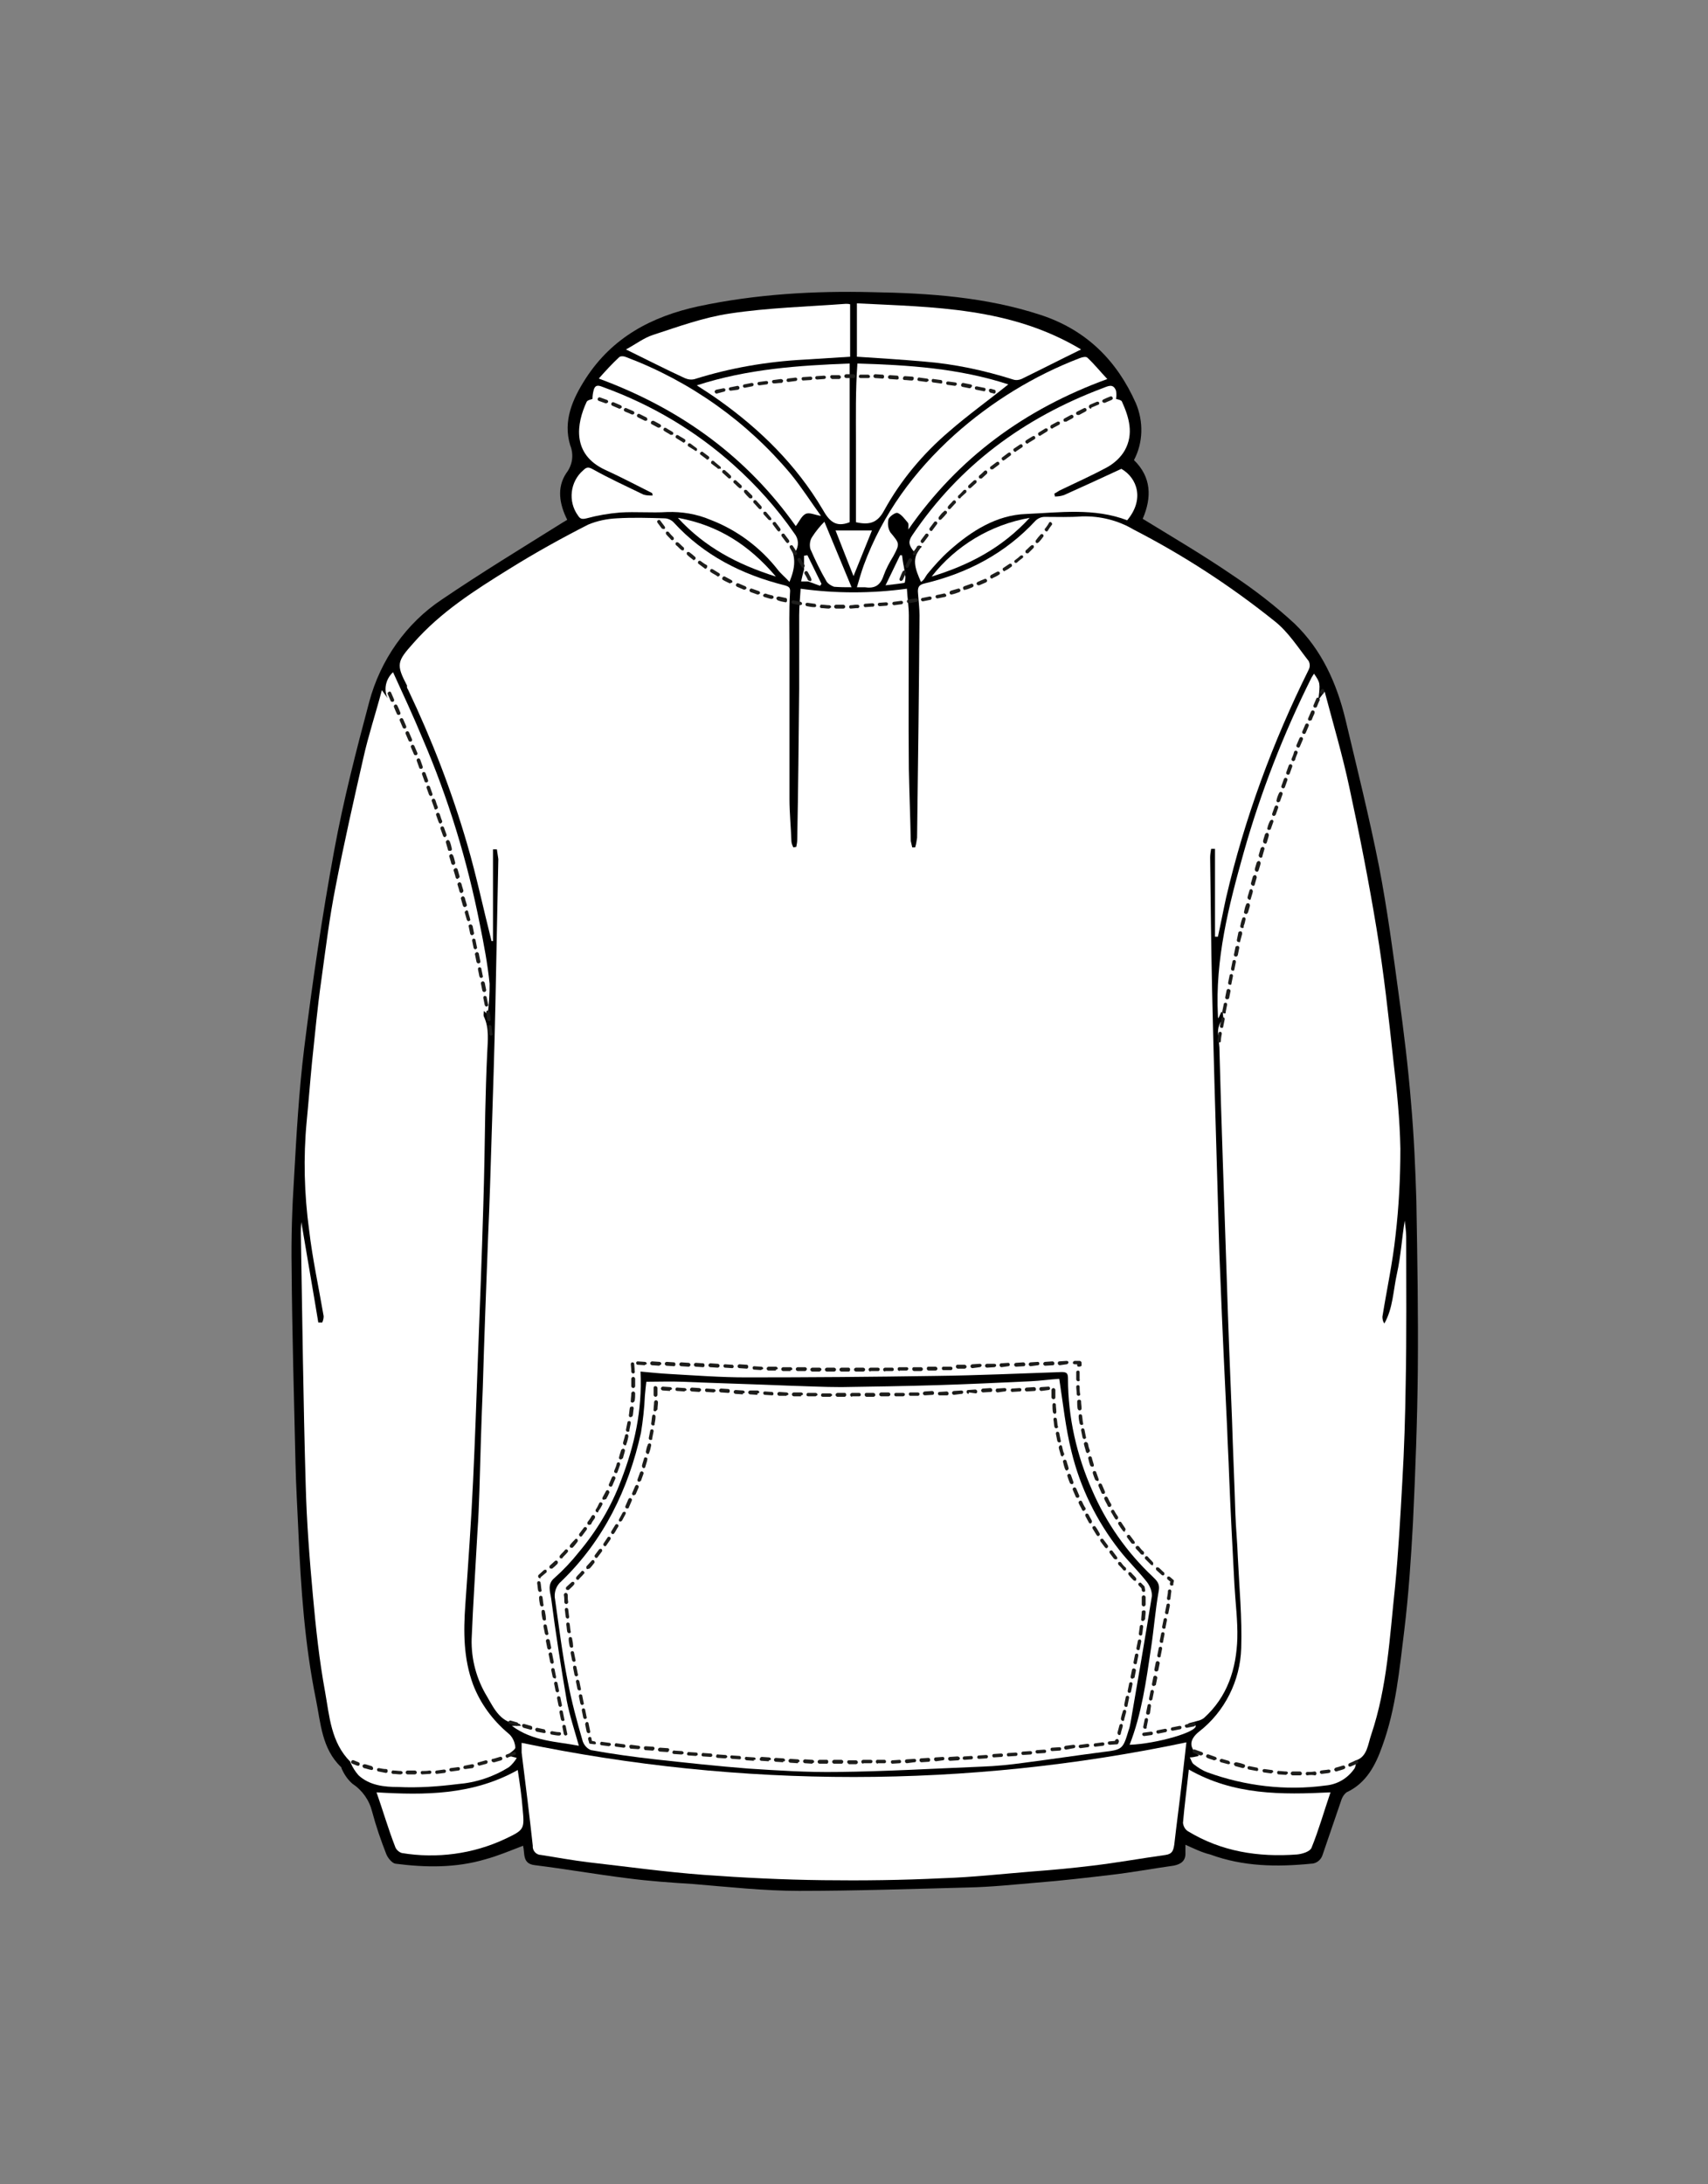
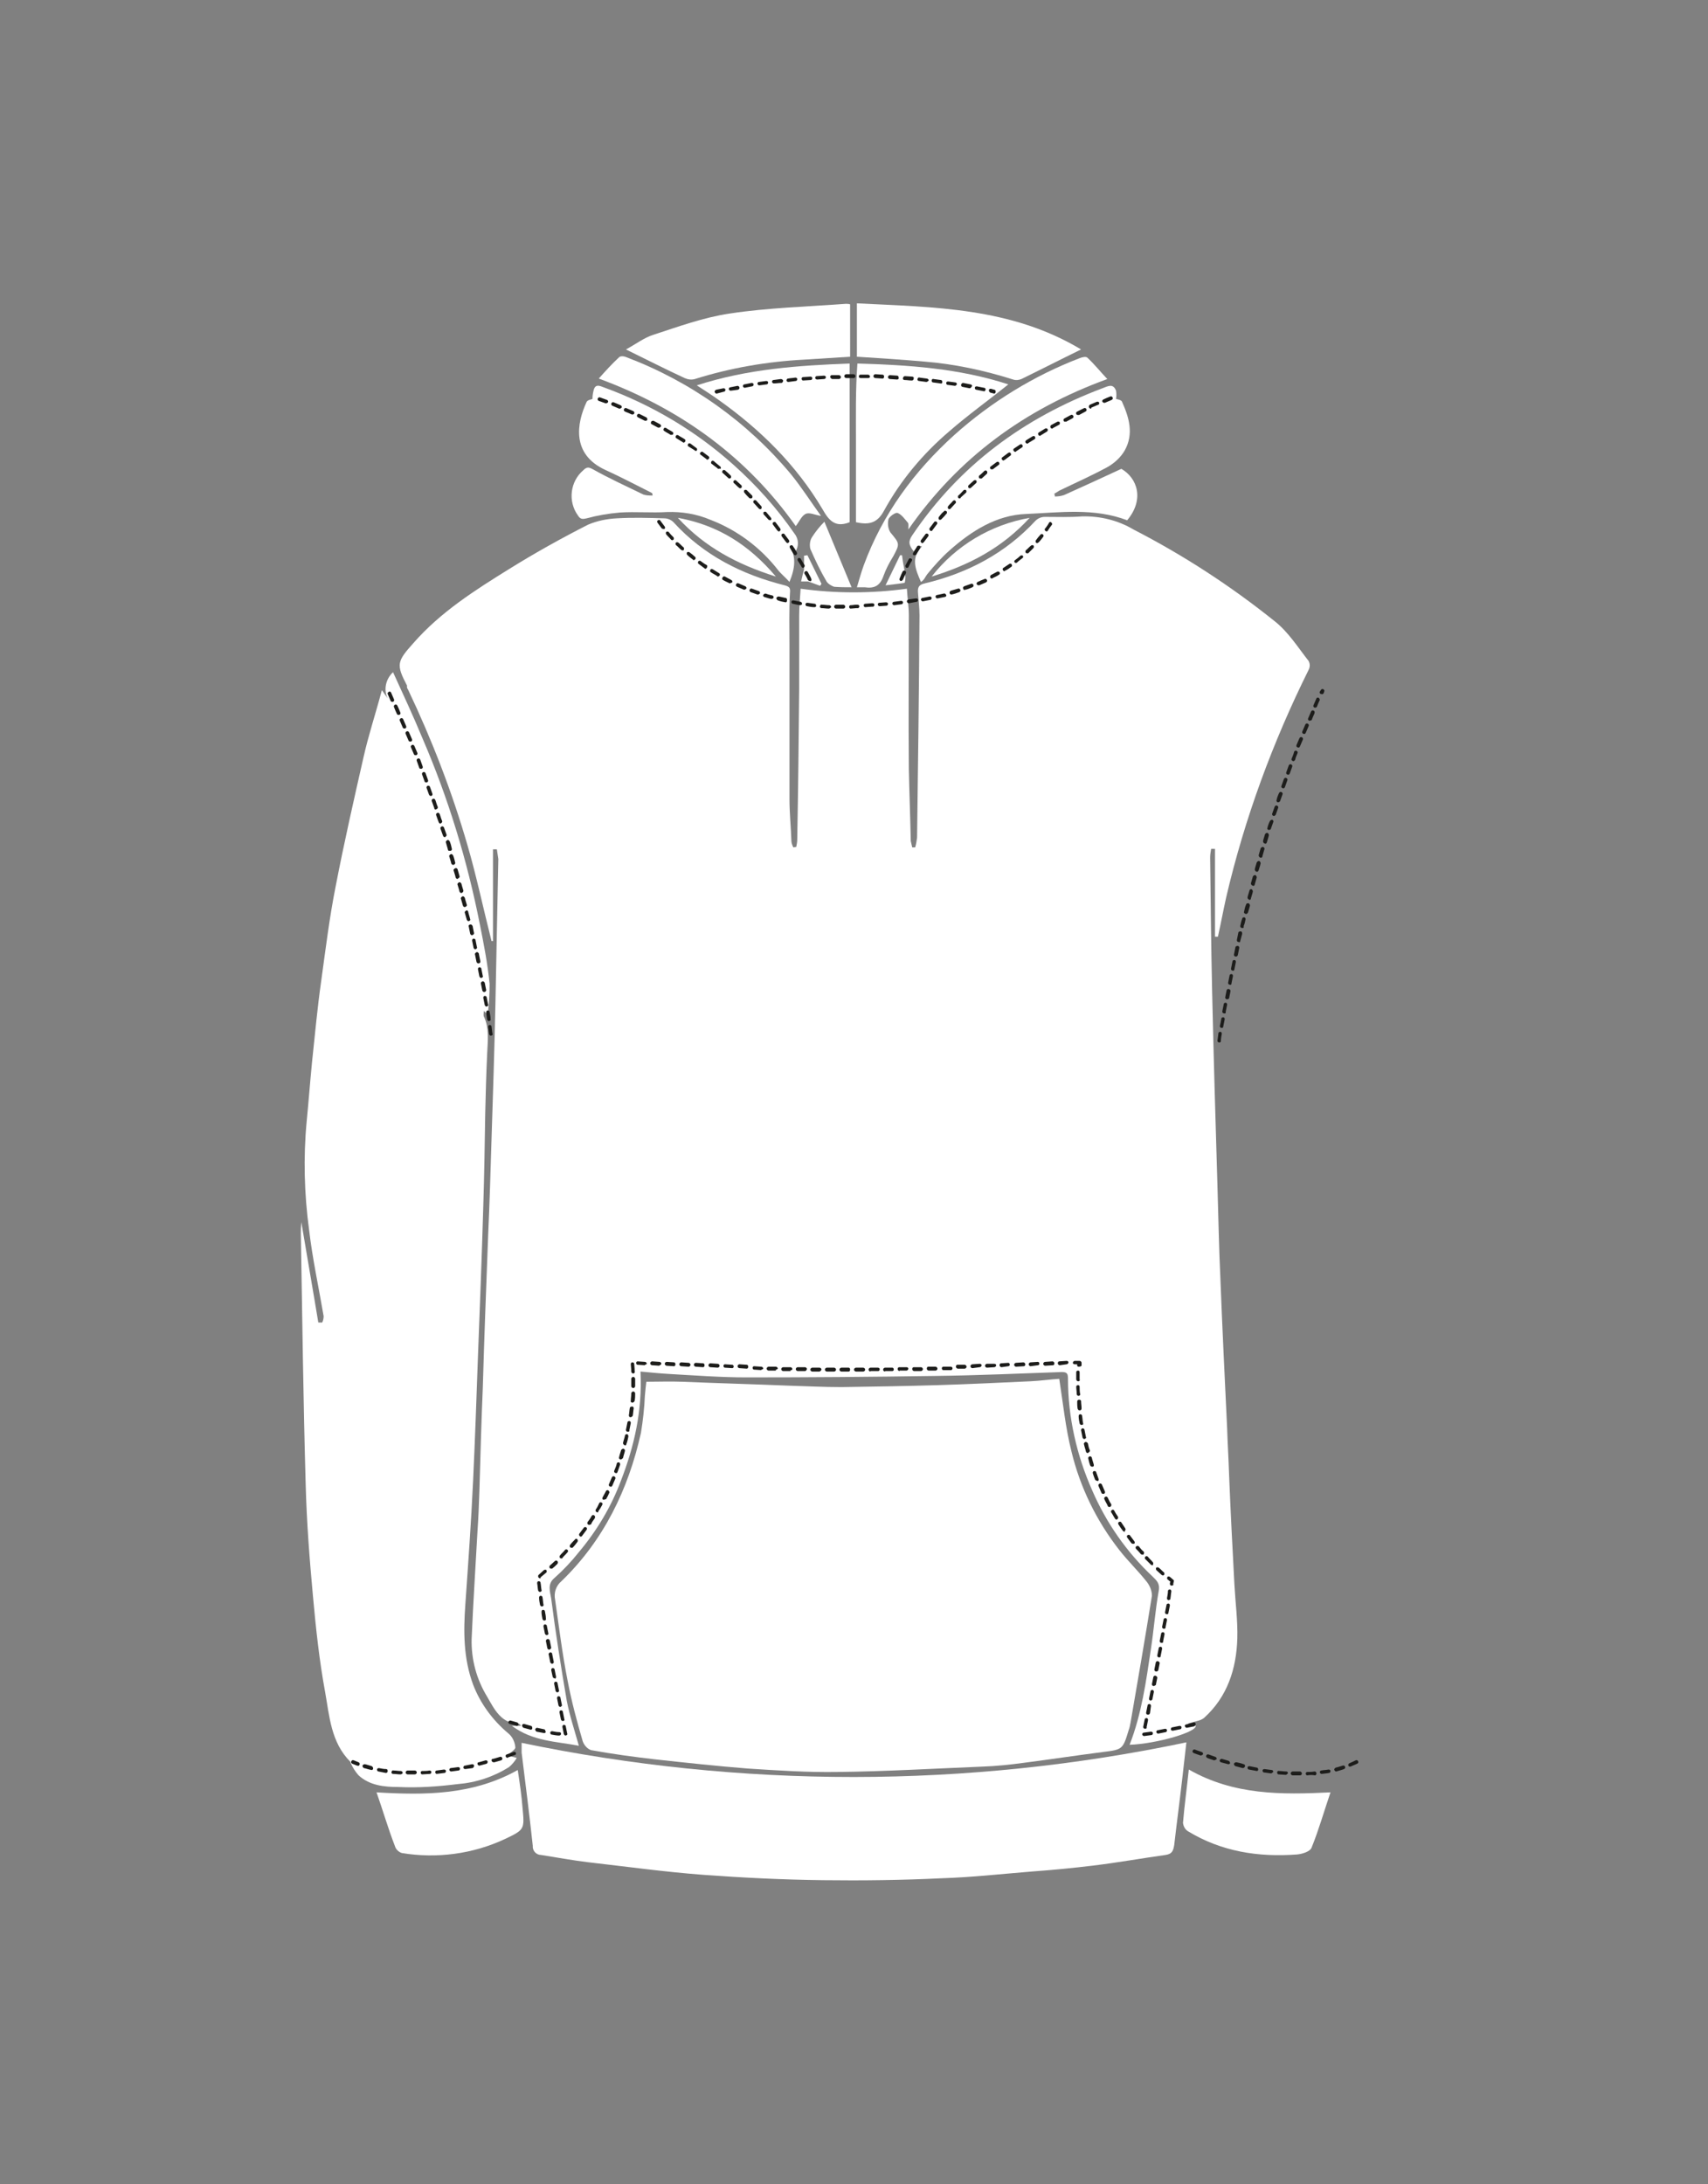
<svg xmlns="http://www.w3.org/2000/svg" version="1.1" id="Camada_1" x="0px" y="0px" viewBox="0 0 352 450" style="enable-background:new 0 0 352 450;" xml:space="preserve">
  <rect x="0" y="0" width="352" height="450" fill="#808080" stroke="none" />
  <style type="text/css">
	.st0{fill:none;}
	.st1{fill:#FFFFFF;}
	.st2{fill:#1D1D1B;}
</style>
  <rect class="st0" width="352" height="450" />
  <g>
-     <path d="M244.3,380.1c0,0.8,0,1.2,0,1.6c0.1,1.7-0.9,2.4-2.4,2.7c-4.3,0.6-8.6,1.4-12.9,1.9c-5.1,0.6-10.2,1.2-15.3,1.6   c-4.7,0.4-9.4,0.9-14.1,1c-11.6,0.3-23.3,0.7-34.9,0.7c-7.2,0-14.5-0.8-21.7-1.4c-4.6-0.3-9.2-0.6-13.7-1.2   c-6.4-0.8-12.7-1.9-19.1-2.7c-2.6-0.3-2-2.4-2.4-4c-2.6,1-5.2,2.1-7.8,2.8c-6.1,1.8-12.3,1.7-18.5,0.9c-0.7-0.1-1.6-1.2-1.9-2   c-1.1-2.8-2.1-5.7-2.9-8.7c-0.6-2.4-2-4.4-4.1-5.8c-0.9-0.8-1.6-1.8-2.1-2.9c-0.1-0.1-0.1-0.4-0.2-0.5c-4-3.8-4.2-9.1-5.2-14   c-2.3-11.3-3.1-22.9-3.6-34.4c-0.2-4.7-0.5-9.5-0.6-14.2c-0.3-13.4-0.7-26.9-0.8-40.3c-0.1-6.1,0.1-12.3,0.5-18.5   c0.5-8.9,1-17.9,2.1-26.8c1.7-13.6,3.7-27.3,6.2-40.8c1.9-10.3,4.5-20.4,7.2-30.5c2.3-8.6,7.6-16.2,15-21.1   c8.1-5.5,16.5-10.6,24.8-15.8l1-0.6c-1.6-3.2-2.2-6.6-0.2-9.6c1.3-1.7,1.6-3.8,0.8-5.8c-1.5-5,0.5-9.5,3.2-13.7   c5.5-8.5,13.6-12.8,23.3-14.9c11.8-2.5,23.8-3.2,35.8-2.9c11.7,0.2,23.4,1,34.7,4.7c9.4,3.1,15.7,9.4,19.6,18.2   c1.6,3.8,1.5,8.1-0.4,11.7c3.6,3.5,3.7,7.7,1.8,12.1c6.2,3.8,12.5,7.5,18.5,11.6c4.5,3,8.8,6.3,12.8,10c5.6,5.4,8.7,12.3,10.5,19.8   c2.4,10.1,4.9,20.1,6.9,30.2c1.7,8.8,2.9,17.8,4.1,26.7c1,7.3,1.9,14.6,2.5,22c0.6,6.8,0.9,13.6,1.1,20.3   c0.2,11.5,0.4,23.1,0.3,34.6c-0.1,10.5-0.5,21.1-1,31.6c-0.4,7.4-0.9,14.9-1.8,22.3c-1,8-1.7,16-4.5,23.7c-1.4,4-3.3,7.7-7.4,9.6   c-0.5,0.4-0.8,0.9-1,1.4c-1.3,3.8-2.6,7.6-3.9,11.4c-0.3,1.1-1.3,1.9-2.4,1.9c-7.1,0.7-14,0.6-20.8-1.9   C247.7,381.7,246.1,380.9,244.3,380.1z" />
    <path class="st1" d="M106.7,364.7c-9.3,5.2-19.2,5.2-29.1,4.6c1.3,3.7,2.4,7.5,3.8,11.1c0.2,0.7,0.8,1.2,1.4,1.4   c7.2,1.2,14.7,0.2,21.3-2.9c4-1.9,4-2,3.6-6.3C107.5,370,107.1,367.3,106.7,364.7z" />
    <path class="st1" d="M245,364.6c-0.4,3.8-0.9,7.4-1.2,11c0.1,0.7,0.4,1.3,1,1.7c6.9,4.2,14.5,5.4,22.5,4.8c1.1-0.1,2.7-0.6,3-1.4   c1.5-3.7,2.6-7.6,3.9-11.4C264.1,369.8,254.3,369.9,245,364.6z" />
    <path class="st1" d="M171.9,120.9c1.2,0.1,2.4,0.1,3.6,0.1l-5.6-13.5c-0.9,0.9-1.8,2-2.5,3.1c-0.5,0.7-0.6,1.7-0.4,2.5   c1,2.3,2.1,4.6,3.4,6.8C170.7,120.3,171.3,120.7,171.9,120.9z" />
    <path class="st1" d="M84.1,142.1c4.9,10.3,9,20.9,12.2,31.9c1.9,6.5,3.3,13.2,5,19.9h0.3V175h0.8c0.1,0.7,0.2,1.3,0.3,2   c-0.2,10-0.4,20-0.6,29.9c-0.2,9.3-0.5,18.6-0.8,27.8c-0.2,6.6-0.4,13.3-0.7,19.9c-0.4,10.5-0.8,20.9-1.1,31.3   c-0.3,7.1-0.5,14.2-0.7,21.3c-0.1,2.8-0.2,5.6-0.4,8.4c-0.4,7.4-0.9,14.8-1.2,22.1c-0.1,4.2,1,8.3,3.2,11.9   c1.5,2.6,2.9,5.6,6.7,5.6c0,0,0.1,0.2,0.3,0.4h-1.9c4.3,3.2,9.1,3.2,13.8,4.1c-0.9-3.2-1.9-6.2-2.5-9.3c-1.2-7-2.3-14-3.2-21   c-0.2-1.4-0.9-3,0.7-4.3c1.8-1.6,3.5-3.4,5-5.3c3.7-4.4,6.7-9.4,8.7-14.8c2.7-7,4.4-14.3,4-22.4c2.2,0.2,4.1,0.4,6,0.5   c5.3,0.3,10.6,0.7,15.8,0.7c13,0,25.9-0.1,38.9-0.3c8.7-0.1,17.4-0.5,26.1-0.8c1.1,0,1.3,0.3,1.3,1.4c0,7.9,1.8,15.8,5,23   c2.9,6.7,7.1,12.7,12.4,17.7c0.8,0.8,1.6,1.4,1.3,3c-0.7,3.9-1,8-1.6,11.9c-1,6.7-1.9,13.4-4.4,19.8c5.6-0.2,14.2-2.7,13.6-4   l-1.4,0.1l-0.1-0.5c0.6-0.2,1.2-0.3,1.8-0.5c0.5-0.1,1-0.3,1.4-0.6c4.9-4.4,6.7-10.2,6.9-16.4c0.1-3.7-0.4-7.4-0.6-11.1   c-0.4-7.6-0.8-15.1-1.1-22.7c-0.1-3.2-0.3-6.3-0.4-9.5c-0.5-10.4-1-20.8-1.4-31.1c-0.3-6.3-0.4-12.7-0.6-19   c-0.4-13.4-0.8-26.8-1.1-40.2c-0.2-9.1-0.3-18.2-0.4-27.3c0-0.6,0.1-1.2,0.2-1.8h0.8v18.1h0.6c0.6-2.7,1.1-5.4,1.7-8.1   c3.8-16.3,9.6-32,17-46.9c0.3-0.6,0.3-1.2,0-1.8c-2.2-2.8-4.2-6-7-8.2c-9.1-7.3-18.8-13.6-29.1-18.9c-3.2-1.9-6.9-2.8-10.6-2.7   c-2.6,0.2-5.1,0.1-7.7,0.1c-0.7,0-1.4,0.3-1.9,0.8c-6.2,6.7-14,10.8-22.8,12.9c-1.4,0.3-1.5,1-1.4,2.1c0.1,1.5,0.3,3,0.3,4.5   c-0.1,15.3-0.3,30.5-0.5,45.8c-0.1,0.7-0.2,1.4-0.4,2H188c-0.1-0.4-0.2-0.9-0.3-1.3c-0.1-5-0.3-9.9-0.4-14.9   c-0.1-10.6,0-21.1,0-31.6c0-1.8-0.3-3.7-0.4-5.5c-7.3,1-14.7,1-21.9,0c-0.1,1.8-0.3,3.7-0.3,5.5c0,5,0,10.1,0,15.2   c-0.1,10.3-0.2,20.7-0.4,31c0,0.5-0.1,1-0.2,1.5l-0.6,0.1c-0.2-0.4-0.4-0.9-0.4-1.3c-0.1-2.9-0.4-5.8-0.4-8.7c0-10.6,0-21.2,0-31.8   c0-3.5-0.1-7,0.1-10.5c0.1-1.1,0-1.4-1.1-1.7c-8.8-2.2-16.7-6.2-22.9-13c-0.5-0.5-1.2-0.8-1.9-0.8c-3.3-0.1-6.5-0.2-9.8,0   c-2,0.1-4,0.5-5.9,1.3c-5.5,2.8-10.9,5.8-16.2,9.1c-7.1,4.4-14.2,8.9-19.8,15.3c-3.4,3.8-3.6,4.4-1.3,8.8   C83.8,141.5,83.9,141.8,84.1,142.1z" />
    <path class="st1" d="M236.4,326c-1.8-2.3-3.9-4.3-5.7-6.6c-4.7-6-8.1-12.9-9.9-20.4c-1.2-4.8-1.7-9.7-2.5-14.9   c-1.8,0.1-3.8,0.4-5.9,0.5c-6.4,0.3-12.8,0.6-19.2,0.8c-6.6,0.2-13.2,0.3-19.8,0.4c-3.7,0-7.3-0.2-11-0.3   c-7.3-0.3-14.5-0.5-21.8-0.8c-2.4-0.1-4.8,0-7.4,0c-0.1,0.8-0.2,1.8-0.3,2.9c-0.1,2.5-0.4,5.1-0.8,7.6   c-2.6,11.7-7.7,22.2-16.4,30.6c-1.1,0.9-1.6,2.4-1.3,3.8c0.8,5.6,1.5,11.3,2.6,16.8c0.8,4.2,1.9,8.3,3.1,12.4   c0.3,0.8,0.9,1.5,1.7,1.8c4.4,0.8,8.8,1.4,13.2,1.9c6.4,0.7,12.8,1.4,19.2,1.9c6.1,0.4,12.3,0.8,18.4,0.7   c9.9-0.1,19.9-0.7,29.8-1.1c2.9-0.1,5.8-0.4,8.7-0.8c5.4-0.7,10.7-1.5,16.1-2.2c4.1-0.5,4.2-0.5,5.4-4.5c0.2-0.5,0.3-1.1,0.4-1.6   c1.5-8.7,3-17.4,4.4-26.1C237.4,327.8,237,326.8,236.4,326z" />
-     <path class="st1" d="M289.8,254.8c0-1.1-0.2-2.2-0.3-3.3c-0.6,3.7-0.8,7.3-1.6,10.9s-0.8,7.1-2.6,10.3c-0.3-0.4-0.4-0.9-0.4-1.4   c0.9-5.6,2.1-11.1,2.7-16.7c0.7-6,1-11.9,1-17.9c-0.1-5.9-0.7-11.9-1.4-17.8c-1-9.2-2-18.4-3.5-27.5c-1.6-9.7-3.5-19.4-5.6-29.1   c-1.4-6.6-3.3-13-5.1-19.8l-1.3,1.7c0.4-3.5,0.4-3.5-0.9-5.4c-0.2,0.3-0.3,0.5-0.5,0.8c-5.8,11.6-10.5,23.7-14,36.1   c-3.1,11-5.9,22-5.3,33.6c0,0.2,0,0.4,0.1,0.5l0.6-1.3l0.3,0.1c0,0.5,0.2,1.1,0,1.4c-1.6,1.8-0.8,4-0.7,5.8c0.4,15.7,1,31.4,1.5,47   c0.3,9.9,0.7,19.8,1.1,29.6c0.2,6.5,0.5,13,0.7,19.6c0.1,2.9,0.4,5.8,0.5,8.8c0.3,6.3,0.9,12.5,0.7,18.8   c-0.2,6.7-3.4,13.1-8.7,17.2c-2.1,1.7-2.1,3.4,0,4.9c-0.2,0.1-0.3,0.2-0.5,0.2c-0.4,0.1-0.9,0.2-1.4,0.2c0.3,0.5,0.4,1.1,0.8,1.4   c0.9,0.7,1.8,1.3,2.9,1.7c7.7,2.8,16.1,3.8,24.2,2.7c2.5-0.2,4.7-1.5,6.1-3.6c0.2-0.5,0.3-1,0.3-1.6c2.3-0.8,2.4-3.3,3.1-5.3   c3.3-9.8,3.8-20.1,4.9-30.4c0.7-7.2,1.1-14.5,1.5-21.7c0.4-6.8,0.6-13.5,0.7-20.3C289.9,275,289.8,264.9,289.8,254.8z" />
    <path class="st1" d="M94.3,367.6c3.8-0.3,7.4-1.5,10.6-3.5c0.6-0.5,1.2-1.2,1.6-1.9l-2-0.5c0.5-0.5,1.8-1.2,1.7-1.7   c-0.1-1.1-0.6-2.2-1.5-2.9c-3.2-2.7-5.7-6.1-7.2-10c-2-5.4-2-10.9-1.6-16.5c0.6-8.5,1.2-17,1.6-25.5s0.7-17.1,1-25.6   c0.4-10.3,0.8-20.6,1.1-31c0.2-6.4,0.3-12.7,0.4-19.1c0.1-4.1,0.2-8.2,0.4-12.3c0.1-2.6,0.5-5.2-0.7-7.7c-0.1-0.2,0-0.6,0-1.1   l0.8,0.7c0.3-2.1,0.4-4.2,0.4-6.3c-0.4-4.1-1.2-8.2-2-12.2c-2.6-13.2-6.5-26-11.8-38.3c-1.9-4.6-4-9.1-6.1-13.7   c-1.5,1.4-2,3.6-1.1,5.4l-1.2-1.7c-1.3,4.9-2.8,9.4-3.8,13.9c-2,8.8-4,17.6-5.7,26.4c-1.3,6.5-2.1,13.1-3,19.6   c-0.8,5.6-1.3,11.2-1.9,16.8c-0.4,4.1-0.7,8.1-1.1,12.2c-0.7,7.4-0.5,14.9,0.5,22.3c0.7,6,2,11.9,3,17.8c0,0.4-0.1,0.9-0.3,1.3   h-0.8c-1.1-6.7-2.3-13.5-3.5-20.7c-0.1,1.1-0.1,1.7-0.1,2.3c0.3,17.2,0.5,34.5,1,51.8c0.2,7.7,0.8,15.4,1.5,23   c0.6,6.6,1.3,13.2,2.5,19.7c0.9,5,1.2,10.4,5.2,14.4c0.1,0.1,0,0.2,0.1,0.3c0.4,0.9,0.9,1.7,1.6,2.5c2.3,2.1,5.3,2.4,8.2,2.4   C86.2,368.4,90.3,368.1,94.3,367.6z" />
    <path class="st1" d="M107.5,359.1c0,0.7,0,1.3,0,2c0.8,6.4,1.6,12.8,2.3,19.2c-0.1,1,0.7,1.9,1.7,1.9c0,0,0,0,0,0   c3.2,0.5,6.4,1.1,9.7,1.5c7.9,0.9,15.8,2,23.8,2.6c8.2,0.6,16.4,1,24.6,1.1s16.3,0,24.5-0.4c6.3-0.2,12.5-0.9,18.7-1.4   c4.1-0.3,8.3-0.7,12.4-1.2c5-0.6,10-1.5,15-2.2c1.4-0.2,1.6-0.9,1.8-2.1c0.5-4.4,1.1-8.8,1.6-13.2c0.3-2.7,0.6-5.3,0.9-7.9   C199.3,368.5,152.7,368.5,107.5,359.1z" />
    <path class="st1" d="M188,110.3c-0.8,1.2-0.8,1.9,0.3,3.3l1.1-1.2l0.6,0.2c-2.3,2.3-1.4,4.6-0.2,7.3c0.7-0.4,0.9-1.1,1.3-1.6   c1.4-1.7,2.9-3.4,4.6-4.9c4.5-4,9.7-7.3,15.8-7.5c6.9-0.3,14-1.3,20.8,1.3c3.6-4.3,2.1-8.7-1.2-10.6c-4.1,1.9-8,3.7-11.8,5.4   c-0.6,0.2-1.2,0.3-1.9,0.3c0-0.2-0.1-0.4-0.1-0.6c0.4-0.2,0.7-0.4,1-0.6c3.3-1.6,6.7-3.1,10-4.9c1.4-0.8,2.7-2,3.5-3.4   c1.9-3.4,0.9-6.8-0.6-10.1c-0.2-0.3-0.8-0.4-1.2-0.5c0.1-0.6,0.1-1.1,0-1.7c-0.6-1.6-1.7-0.9-2.8-0.5   C211,86.1,197.7,95.9,188,110.3z" />
    <path class="st1" d="M132.6,101.9c-3.5-1.7-7-3.3-10.4-5.2c-0.9-0.5-1.3-0.5-2,0.2c-2.7,2.3-3.2,6.4-1.1,9.3   c0.5,0.8,0.9,0.8,1.8,0.6c2.2-0.6,4.5-1,6.9-1.2c3.2-0.2,6.5,0.1,9.7-0.1c3-0.1,6.1,0.4,8.9,1.6c5.5,2.1,10.3,5.7,13.9,10.3   c0.6,0.8,1.5,1.5,2.4,2.5c1.2-2.9,1.4-5.2,0-7.5c0.4,0.4,0.8,0.8,1.2,1.3c0.8-1.2,0.7-2.7-0.2-3.8c-3.6-5.2-7.8-9.9-12.5-14.1   c-7.8-7-16.9-12.4-26.8-16c-0.8-0.3-1.6-0.7-2,0.4c-0.2,0.7-0.3,1.3-0.3,2c-0.2,0.1-1,0.2-1.2,0.6c-2.1,4.5-3.1,10.8,3.8,14   c3.3,1.5,6.5,3.2,9.7,4.8l0.1,0.5C133.8,102.1,133.2,102.1,132.6,101.9z" />
    <path class="st1" d="M176.4,107.6c2.7,0.6,4.4,0.2,5.8-2.4c3.4-6.2,8-11.7,13.4-16.3c3.9-3.4,8.1-6.4,12.2-9.7   c-10.1-3.3-20.6-4-31.1-4.3c-0.4,5.5-0.3,10.8-0.3,16.1C176.4,96.5,176.4,102,176.4,107.6z" />
    <path class="st1" d="M175.1,107.6V74.9c-10.5,0.4-21,1.1-31.5,4.5c1.7,1.1,3.1,2,4.5,3c8.6,6.1,16,13.4,21.4,22.5   C170.8,107.2,172.1,108.8,175.1,107.6z" />
    <path class="st1" d="M208.8,78.2c0.6,0.2,1.2,0.1,1.7-0.1c3.9-1.9,7.8-3.9,12.3-6.1c-14.5-8.7-30.4-8.7-46.2-9.5v11   c4.7,0.3,9.3,0.6,13.9,1C196.7,75,202.8,76.3,208.8,78.2z" />
    <path class="st1" d="M143.2,78.1c7.3-2.3,14.9-3.6,22.5-4c3.1-0.2,6.3-0.4,9.5-0.6V62.7c-0.3-0.1-0.6-0.1-0.9-0.1   c-8,0.6-16,0.8-23.9,2c-5.4,0.8-10.6,2.7-15.8,4.4c-1.9,0.6-3.7,2-5.6,3c4.3,2.1,8.2,4.1,12.1,5.9   C141.8,78.2,142.5,78.3,143.2,78.1z" />
    <path class="st1" d="M196.7,89.6c-8.3,7.5-14.8,16.3-18.7,26.9c-0.5,1.4-0.9,2.8-1.4,4.5c0.5,0,1.1,0,1.6,0c2,0.3,3.2-0.3,3.9-2.4   c0.5-1.4,1.2-2.7,2-4c1.4-2.6,1.3-2.6-0.6-4.9c-0.5-0.8-0.6-1.8-0.4-2.7c0.2-0.6,1.5-1.5,1.9-1.3c0.8,0.3,1.5,1.3,2.1,2   c0.2,0.2,0.1,0.7,0.1,1.4c10.3-14.8,24-24.8,41-31c-1.5-1.6-2.7-3.1-4.1-4.4c-0.3-0.3-1.1-0.1-1.6,0.1   C213.1,77.4,204.3,82.8,196.7,89.6z" />
    <path class="st1" d="M164,108.4c0.7-0.9,1.2-2.1,2-2.5s1.9,0.2,3.2,0.4c-2.1-2.9-4-5.9-6.2-8.6c-9-10.8-20.7-19.1-33.9-24.1   c-0.4-0.2-1.2-0.3-1.5,0c-1.4,1.3-2.7,2.7-4.2,4.4C140.5,84.3,154,94.3,164,108.4z" />
    <path class="st1" d="M139.7,106.7c5.6,6.1,12.3,9.6,20.2,12.1C154.4,112.3,148,108.2,139.7,106.7z" />
    <path class="st1" d="M192,118.8c7.8-2.4,14.5-5.9,20.2-12.1C204.2,108.1,197,112.4,192,118.8z" />
-     <path class="st1" d="M179.7,109.3h-7.5c1.3,3.3,2.5,6.4,3.7,9.4L179.7,109.3z" />
    <path class="st1" d="M165.4,118.5c-0.1,0.4-0.2,0.9-0.3,1.3c0.4,0,0.9,0,1.3,0c0.2,0,0.5,0.1,0.7,0.2l1.9,0.7l0.3-0.4   c-1-2-1.9-3.9-2.9-5.9l-0.7,0.1c0,1,0,1.9,0,2.9C165.6,117.7,165.5,118.1,165.4,118.5z" />
    <path class="st1" d="M185.9,114.4h-0.4l-3,6.2c1.5-0.2,2.7-0.3,3.9-0.5c0.1,0,0.2-0.8,0.2-1.2c-0.1-0.7-0.2-1.3-0.3-2   C186.1,116,186,115.2,185.9,114.4z" />
    <path class="st2" d="M173.3,125.4h-1c-0.2,0-0.4-0.2-0.4-0.4c0-0.2,0.2-0.4,0.4-0.4c0,0,0,0,0,0h1.5c0.2,0,0.4,0.2,0.4,0.4   c0,0,0,0,0,0c0,0.2-0.2,0.4-0.4,0.4H173.3z M175.3,125.4c-0.2,0-0.3-0.2-0.3-0.4c0-0.2,0.2-0.3,0.3-0.3c0.4,0,0.8-0.1,1.1-0.1h0.3   c0.2,0,0.4,0.1,0.4,0.3c0,0.2-0.1,0.4-0.3,0.4h-0.3L175.3,125.4L175.3,125.4z M170.8,125.4L170.8,125.4c-0.5,0-1-0.1-1.5-0.1   c-0.2,0-0.4-0.2-0.3-0.4c0,0,0,0,0,0c0-0.2,0.2-0.4,0.4-0.3c0.5,0,1,0.1,1.5,0.1c0.2,0,0.4,0.2,0.4,0.4   C171.2,125.2,171,125.4,170.8,125.4C170.8,125.3,170.8,125.3,170.8,125.4L170.8,125.4z M178.3,125.1c-0.2,0-0.3-0.2-0.3-0.4   c0-0.2,0.2-0.3,0.3-0.3l1.3-0.1h0.2c0.2,0,0.4,0.1,0.4,0.3c0,0,0,0,0,0c0,0.2-0.1,0.4-0.3,0.4c0,0,0,0,0,0h-0.2L178.3,125.1   L178.3,125.1z M167.8,125.1L167.8,125.1c-0.5,0-1-0.1-1.5-0.2c-0.2,0-0.3-0.2-0.3-0.4c0-0.2,0.2-0.3,0.4-0.3l0,0l1.5,0.2   c0.2,0,0.3,0.2,0.3,0.4C168.2,125,168.1,125.1,167.8,125.1L167.8,125.1z M181.3,124.9c-0.2,0-0.3-0.1-0.4-0.3   c0-0.2,0.1-0.4,0.3-0.4c0,0,0,0,0,0l1.4-0.1c0.2,0,0.4,0.1,0.4,0.3c0,0.2-0.1,0.4-0.3,0.4c0,0,0,0,0,0L181.3,124.9L181.3,124.9z    M164.9,124.7L164.9,124.7c-0.6-0.1-1.1-0.2-1.5-0.3c-0.2,0-0.3-0.2-0.3-0.4c0-0.2,0.2-0.3,0.4-0.3l1.5,0.3c0.2,0,0.3,0.3,0.3,0.5   C165.2,124.6,165,124.7,164.9,124.7L164.9,124.7z M184.3,124.7c-0.2,0-0.3-0.1-0.4-0.3c0-0.2,0.1-0.4,0.3-0.4c0,0,0,0,0,0l1.5-0.2   c0.2,0,0.4,0.1,0.4,0.3c0,0.2-0.1,0.4-0.3,0.4l0,0L184.3,124.7L184.3,124.7z M187.3,124.3c-0.2,0-0.4-0.2-0.4-0.4   c0-0.2,0.2-0.4,0.4-0.4l1.5-0.2c0.2,0,0.4,0.1,0.4,0.3c0,0.2-0.1,0.4-0.3,0.4c0,0,0,0,0,0L187.3,124.3L187.3,124.3z M161.9,124.1   L161.9,124.1c-0.6-0.1-1.1-0.2-1.6-0.4c-0.2-0.1-0.3-0.3-0.3-0.5c0.1-0.2,0.3-0.3,0.5-0.3c0,0,0,0,0,0l1.4,0.3   c0.2,0,0.3,0.2,0.3,0.4C162.2,124,162.1,124.1,161.9,124.1L161.9,124.1z M190.2,123.9c-0.2,0-0.3-0.1-0.4-0.3   c0-0.2,0.1-0.4,0.3-0.4c0,0,0,0,0,0l1.5-0.3c0.2,0,0.4,0.1,0.4,0.3c0,0.2-0.1,0.4-0.3,0.4c0,0,0,0,0,0L190.2,123.9L190.2,123.9z    M159,123.4h-0.1c-0.5-0.1-1-0.3-1.4-0.4c-0.2-0.1-0.3-0.3-0.2-0.4c0,0,0,0,0,0c0.1-0.2,0.3-0.3,0.5-0.3c0.5,0.2,1,0.3,1.4,0.4   c0.2,0.1,0.3,0.3,0.2,0.5C159.3,123.3,159.2,123.4,159,123.4L159,123.4z M193.2,123.3c-0.2,0-0.3-0.1-0.4-0.3   c0-0.2,0.1-0.4,0.3-0.4c0,0,0,0,0,0l1.4-0.3c0.2-0.1,0.4,0.1,0.5,0.3c0.1,0.2-0.1,0.4-0.3,0.4c0,0,0,0,0,0L193.2,123.3L193.2,123.3   z M196.1,122.5c-0.2,0-0.4-0.1-0.4-0.4c0-0.2,0.1-0.3,0.3-0.4l1.4-0.4c0.2-0.1,0.4,0,0.5,0.2c0.1,0.2,0,0.4-0.2,0.5c0,0,0,0,0,0   C197.2,122.2,196.6,122.4,196.1,122.5L196.1,122.5z M156.2,122.5c0,0-0.1,0-0.1,0c-0.5-0.2-0.9-0.3-1.4-0.5   c-0.2-0.1-0.3-0.3-0.2-0.5c0.1-0.2,0.3-0.3,0.5-0.2l1.4,0.5c0.2,0.1,0.3,0.3,0.2,0.5C156.5,122.4,156.3,122.5,156.2,122.5   L156.2,122.5z M198.9,121.6c-0.2,0-0.3-0.1-0.4-0.3c-0.1-0.2,0-0.4,0.2-0.5l1.4-0.5c0.2-0.1,0.4,0,0.5,0.2s0,0.4-0.2,0.5l0,0   c-0.5,0.2-0.9,0.4-1.4,0.5c-0.1,0-0.1,0-0.2-0.1L198.9,121.6z M153.4,121.5c0,0-0.1,0-0.1,0l-1.4-0.6c-0.2-0.1-0.3-0.3-0.2-0.5   c0,0,0,0,0,0c0.1-0.2,0.3-0.3,0.5-0.2c0,0,0,0,0,0c0.5,0.2,0.9,0.4,1.4,0.6c0.2,0.1,0.3,0.3,0.2,0.5   C153.7,121.4,153.5,121.5,153.4,121.5L153.4,121.5z M201.7,120.6c-0.2,0-0.3-0.1-0.4-0.2c-0.1-0.2,0-0.4,0.2-0.5c0,0,0,0,0,0   c0.4-0.2,0.9-0.4,1.4-0.6c0.2-0.1,0.4,0,0.5,0.2c0.1,0.2,0,0.4-0.2,0.5c0,0,0,0,0,0c-0.5,0.2-0.9,0.4-1.4,0.6c-0.1,0-0.1,0-0.2-0.1   L201.7,120.6z M150.6,120.2c-0.1,0-0.1,0-0.2,0c-0.4-0.2-0.9-0.4-1.4-0.7c-0.2-0.1-0.2-0.3-0.1-0.5c0.1-0.2,0.3-0.3,0.5-0.2   c0,0,0,0,0,0c0.4,0.2,0.9,0.5,1.3,0.7c0.2,0.1,0.3,0.3,0.2,0.5c-0.1,0.1-0.3,0.1-0.4,0.1L150.6,120.2z M204.4,119.2   c-0.1,0-0.3-0.1-0.3-0.2c-0.1-0.2,0-0.4,0.1-0.5c0.4-0.2,0.9-0.5,1.3-0.7c0.2-0.1,0.4,0,0.5,0.1c0,0,0,0,0,0   c0.1,0.2,0.1,0.4-0.1,0.5c0,0,0,0,0,0c-0.4,0.3-0.9,0.5-1.3,0.7C204.5,119.2,204.5,119.2,204.4,119.2L204.4,119.2z M148,118.8   c-0.1,0-0.1,0-0.2-0.1c-0.4-0.3-0.9-0.5-1.3-0.8c-0.2-0.1-0.2-0.3-0.1-0.5c0.1-0.2,0.3-0.2,0.5-0.1l0,0l1.3,0.8   c0.2,0.1,0.2,0.3,0.1,0.5c0,0,0,0,0,0C148.2,118.7,148.1,118.7,148,118.8L148,118.8z M207,117.7c-0.1,0-0.2-0.1-0.3-0.2   c-0.1-0.2-0.1-0.4,0.1-0.5c0.4-0.3,0.8-0.5,1.2-0.8c0.2-0.1,0.4-0.1,0.5,0.1c0.1,0.2,0.1,0.4-0.1,0.5c-0.4,0.3-0.8,0.6-1.3,0.8   C207.1,117.7,207,117.7,207,117.7L207,117.7z M145.4,117.2c-0.1,0-0.1,0-0.2-0.1c-0.4-0.3-0.8-0.6-1.2-0.9   c-0.2-0.1-0.2-0.3-0.1-0.5c0,0,0,0,0,0c0.1-0.2,0.4-0.2,0.5-0.1c0.4,0.3,0.8,0.6,1.2,0.8c0.2,0.1,0.2,0.3,0.1,0.5c0,0,0,0,0,0   C145.7,117.1,145.5,117.1,145.4,117.2L145.4,117.2z M209.4,116c-0.1,0-0.2-0.1-0.3-0.1c-0.1-0.2-0.1-0.4,0.1-0.5   c0.4-0.3,0.8-0.6,1.1-0.9c0.1-0.1,0.4-0.1,0.5,0c0,0,0,0,0,0c0.1,0.2,0.1,0.4-0.1,0.5c-0.4,0.3-0.8,0.6-1.2,1   C209.6,115.9,209.5,115.9,209.4,116L209.4,116z M143,115.4c-0.1,0-0.2,0-0.2-0.1c-0.4-0.3-0.8-0.6-1.2-1c-0.1-0.1-0.1-0.4,0-0.5   c0,0,0,0,0,0c0.1-0.1,0.4-0.1,0.5,0c0,0,0,0,0,0c0.4,0.3,0.8,0.6,1.1,0.9c0.2,0.1,0.2,0.4,0.1,0.5   C143.2,115.3,143.1,115.4,143,115.4L143,115.4z M211.7,114c-0.1,0-0.2,0-0.3-0.1c-0.1-0.1-0.1-0.4,0-0.5c0.4-0.3,0.7-0.7,1.1-1   c0.1-0.1,0.4-0.1,0.5,0c0.1,0.1,0.1,0.4,0,0.5c0,0,0,0,0,0c-0.4,0.4-0.7,0.7-1.1,1.1C211.8,114,211.8,114,211.7,114z M140.7,113.4   c-0.1,0-0.2,0-0.3-0.1c-0.4-0.3-0.7-0.7-1.1-1c-0.1-0.1-0.1-0.4,0-0.5s0.4-0.1,0.5,0c0.4,0.3,0.7,0.7,1.1,1c0.1,0.1,0.1,0.4,0,0.5   C140.9,113.4,140.8,113.4,140.7,113.4L140.7,113.4z M213.8,111.9c-0.1,0-0.2,0-0.3-0.1c-0.1-0.1-0.1-0.4,0-0.5   c0.3-0.4,0.6-0.8,0.9-1.1c0.1-0.2,0.4-0.2,0.5-0.1c0.2,0.1,0.2,0.4,0.1,0.5c-0.3,0.4-0.6,0.8-1,1.2   C214,111.8,213.9,111.8,213.8,111.9L213.8,111.9z M138.6,111.3c-0.1,0-0.2,0-0.3-0.1c-0.3-0.4-0.7-0.7-1-1.1   c-0.1-0.1-0.1-0.4,0-0.5c0.1-0.1,0.4-0.1,0.5,0c0,0,0,0,0,0c0.3,0.4,0.6,0.7,1,1.1c0.1,0.1,0.1,0.4,0,0.5   C138.7,111.2,138.7,111.3,138.6,111.3L138.6,111.3z M215.7,109.5c-0.2,0-0.4-0.2-0.4-0.4c0-0.1,0-0.2,0.1-0.2   c0.3-0.4,0.6-0.8,0.8-1.2c0.1-0.2,0.4-0.2,0.5,0c0.1,0.1,0.2,0.3,0.1,0.4c-0.3,0.4-0.6,0.8-0.9,1.3   C215.9,109.4,215.8,109.5,215.7,109.5z M136.7,109c-0.1,0-0.2-0.1-0.3-0.1c-0.3-0.4-0.6-0.8-0.9-1.2c-0.1-0.2-0.1-0.4,0.1-0.5   c0,0,0,0,0,0c0.2-0.1,0.4-0.1,0.5,0.1c0.3,0.4,0.6,0.8,0.9,1.2c0.1,0.2,0.1,0.4-0.1,0.5C136.8,109,136.7,109,136.7,109L136.7,109z" />
-     <path class="st2" d="M204.9,81.1L204.9,81.1l-0.8-0.2c-0.2-0.1-0.3-0.3-0.3-0.5c0-0.2,0.2-0.3,0.4-0.3c0,0,0,0,0,0l0.7,0.2   c0.2,0,0.3,0.2,0.3,0.4c0,0,0,0,0,0C205.2,81,205,81.1,204.9,81.1z M147.7,81.1c-0.2,0-0.3-0.1-0.4-0.3c-0.1-0.2,0.1-0.4,0.3-0.5   c0,0,0.5-0.1,1.5-0.3c0.2,0,0.4,0.1,0.4,0.3c0,0.2-0.1,0.4-0.3,0.4L147.7,81.1L147.7,81.1z M202.7,80.6L202.7,80.6l-1.5-0.3   c-0.2,0-0.3-0.2-0.3-0.4c0-0.2,0.2-0.3,0.4-0.3l1.5,0.3c0.2,0,0.4,0.2,0.3,0.4C203.1,80.5,202.9,80.7,202.7,80.6L202.7,80.6z    M150.6,80.5c-0.2,0-0.3-0.1-0.4-0.3c0-0.2,0.1-0.4,0.3-0.4l1.5-0.3c0.2,0,0.4,0.2,0.4,0.4c0,0.2-0.1,0.3-0.3,0.4L150.6,80.5   L150.6,80.5z M199.8,80L199.8,80l-1.5-0.3c-0.2-0.1-0.3-0.3-0.2-0.5c0.1-0.2,0.2-0.3,0.4-0.3l1.5,0.3c0.2,0,0.4,0.2,0.3,0.4   C200.1,79.9,200,80,199.8,80L199.8,80z M153.5,79.9c-0.2,0-0.3-0.1-0.4-0.3c0-0.2,0.1-0.4,0.3-0.4l1.5-0.3c0.2,0,0.4,0.1,0.4,0.3   c0,0.2-0.1,0.4-0.3,0.4L153.5,79.9L153.5,79.9z M196.8,79.5L196.8,79.5l-1.5-0.2c-0.2,0-0.3-0.2-0.3-0.4c0-0.2,0.2-0.3,0.4-0.3   l1.5,0.2c0.2,0,0.3,0.2,0.3,0.4C197.1,79.3,197,79.5,196.8,79.5L196.8,79.5z M156.5,79.4c-0.2,0-0.3-0.1-0.4-0.3   c0-0.2,0.1-0.4,0.3-0.4l1.5-0.2c0.2,0,0.4,0.1,0.4,0.3c0,0,0,0,0,0c0,0.2-0.1,0.4-0.3,0.4c0,0,0,0,0,0L156.5,79.4L156.5,79.4z    M193.8,79L193.8,79l-1.5-0.2c-0.2,0-0.3-0.2-0.3-0.4c0-0.2,0.2-0.4,0.4-0.3l1.5,0.2c0.2,0,0.3,0.2,0.3,0.4c0,0,0,0,0,0   C194.2,78.9,194.1,79.1,193.8,79C193.8,79.1,193.8,79.1,193.8,79L193.8,79z M159.5,79c-0.2,0-0.3-0.1-0.4-0.3   c0-0.2,0.1-0.4,0.3-0.4l1.5-0.2c0.2,0,0.4,0.1,0.5,0.3c0,0.2-0.1,0.4-0.3,0.5c0,0-0.1,0-0.1,0C160.5,78.9,160,79,159.5,79L159.5,79   z M190.9,78.7L190.9,78.7l-1.5-0.2c-0.2,0-0.4-0.2-0.3-0.4c0-0.2,0.2-0.4,0.4-0.3c0,0,0,0,0,0l1.5,0.2c0.2,0,0.4,0.2,0.4,0.4   C191.3,78.5,191.1,78.7,190.9,78.7L190.9,78.7z M162.5,78.7c-0.2,0-0.4-0.1-0.4-0.3c0-0.2,0.1-0.4,0.3-0.4c0,0,0,0,0,0   c0.5-0.1,1-0.1,1.5-0.2c0.2,0,0.4,0.1,0.4,0.3c0,0.2-0.1,0.4-0.3,0.4L162.5,78.7L162.5,78.7z M165.5,78.4c-0.2,0-0.3-0.2-0.3-0.4   c0-0.2,0.2-0.3,0.3-0.3l1.5-0.1c0.2,0,0.4,0.1,0.4,0.3c0,0.2-0.1,0.4-0.3,0.4c0,0,0,0,0,0L165.5,78.4L165.5,78.4z M187.9,78.4   L187.9,78.4c-0.5,0-1-0.1-1.5-0.1c-0.2,0-0.4-0.2-0.3-0.4c0-0.2,0.2-0.4,0.4-0.4c0,0,0,0,0,0l1.5,0.1c0.2,0,0.4,0.2,0.3,0.4   C188.3,78.3,188.1,78.4,187.9,78.4L187.9,78.4z M168.4,78.2c-0.2,0-0.4-0.2-0.4-0.3c0-0.2,0.1-0.4,0.3-0.4c0,0,0,0,0,0l1.5-0.1   c0.2,0,0.4,0.1,0.4,0.3c0,0,0,0,0,0c0,0.2-0.1,0.4-0.4,0.4L168.4,78.2L168.4,78.2z M184.9,78.2L184.9,78.2l-1.5-0.1   c-0.2,0-0.4-0.2-0.4-0.4c0,0,0,0,0,0c0-0.2,0.2-0.4,0.4-0.4l1.5,0.1c0.2,0,0.3,0.2,0.3,0.4C185.3,78,185.1,78.2,184.9,78.2   L184.9,78.2z M171.4,78c-0.2,0-0.3-0.2-0.3-0.4c0-0.2,0.2-0.3,0.3-0.3h1.5c0.2,0,0.4,0.2,0.4,0.4c0,0.2-0.2,0.4-0.4,0.4H171.4   L171.4,78z M181.9,78L181.9,78l-1.5-0.1c-0.2,0-0.4-0.2-0.4-0.4c0-0.2,0.2-0.4,0.4-0.4c0,0,0,0,0,0l1.5,0.1c0.2,0,0.3,0.2,0.3,0.4   C182.2,77.8,182.1,78,181.9,78L181.9,78z M174.4,77.9c-0.2,0-0.4-0.2-0.4-0.4c0-0.2,0.2-0.4,0.4-0.4h1.5c0.2,0,0.4,0.2,0.4,0.4   c0,0.2-0.2,0.4-0.3,0.4c0,0,0,0,0,0H174.4L174.4,77.9z M178.9,77.9L178.9,77.9h-1.5c-0.2,0-0.4-0.1-0.4-0.3c0-0.2,0.1-0.4,0.3-0.4   c0,0,0.1,0,0.1,0l0,0h1.5c0.2,0,0.4,0.2,0.4,0.4c0,0,0,0,0,0C179.3,77.8,179.1,77.9,178.9,77.9L178.9,77.9z" />
+     <path class="st2" d="M204.9,81.1L204.9,81.1l-0.8-0.2c-0.2-0.1-0.3-0.3-0.3-0.5c0-0.2,0.2-0.3,0.4-0.3c0,0,0,0,0,0l0.7,0.2   c0.2,0,0.3,0.2,0.3,0.4c0,0,0,0,0,0C205.2,81,205,81.1,204.9,81.1z M147.7,81.1c-0.2,0-0.3-0.1-0.4-0.3c-0.1-0.2,0.1-0.4,0.3-0.5   c0,0,0.5-0.1,1.5-0.3c0.2,0,0.4,0.1,0.4,0.3c0,0.2-0.1,0.4-0.3,0.4L147.7,81.1L147.7,81.1z M202.7,80.6L202.7,80.6l-1.5-0.3   c-0.2,0-0.3-0.2-0.3-0.4c0-0.2,0.2-0.3,0.4-0.3l1.5,0.3c0.2,0,0.4,0.2,0.3,0.4C203.1,80.5,202.9,80.7,202.7,80.6L202.7,80.6z    M150.6,80.5c-0.2,0-0.3-0.1-0.4-0.3c0-0.2,0.1-0.4,0.3-0.4l1.5-0.3c0.2,0,0.4,0.2,0.4,0.4c0,0.2-0.1,0.3-0.3,0.4L150.6,80.5   L150.6,80.5z M199.8,80L199.8,80l-1.5-0.3c-0.2-0.1-0.3-0.3-0.2-0.5c0.1-0.2,0.2-0.3,0.4-0.3l1.5,0.3c0.2,0,0.4,0.2,0.3,0.4   C200.1,79.9,200,80,199.8,80L199.8,80z M153.5,79.9c-0.2,0-0.3-0.1-0.4-0.3c0-0.2,0.1-0.4,0.3-0.4l1.5-0.3c0.2,0,0.4,0.1,0.4,0.3   c0,0.2-0.1,0.4-0.3,0.4L153.5,79.9L153.5,79.9z M196.8,79.5L196.8,79.5l-1.5-0.2c-0.2,0-0.3-0.2-0.3-0.4c0-0.2,0.2-0.3,0.4-0.3   l1.5,0.2c0.2,0,0.3,0.2,0.3,0.4C197.1,79.3,197,79.5,196.8,79.5L196.8,79.5z M156.5,79.4c-0.2,0-0.3-0.1-0.4-0.3   c0-0.2,0.1-0.4,0.3-0.4l1.5-0.2c0.2,0,0.4,0.1,0.4,0.3c0,0,0,0,0,0c0,0.2-0.1,0.4-0.3,0.4c0,0,0,0,0,0L156.5,79.4L156.5,79.4z    M193.8,79L193.8,79l-1.5-0.2c-0.2,0-0.3-0.2-0.3-0.4c0-0.2,0.2-0.4,0.4-0.3l1.5,0.2c0.2,0,0.3,0.2,0.3,0.4c0,0,0,0,0,0   C194.2,78.9,194.1,79.1,193.8,79C193.8,79.1,193.8,79.1,193.8,79L193.8,79z M159.5,79c-0.2,0-0.3-0.1-0.4-0.3   c0-0.2,0.1-0.4,0.3-0.4l1.5-0.2c0.2,0,0.4,0.1,0.5,0.3c0,0.2-0.1,0.4-0.3,0.5c0,0-0.1,0-0.1,0C160.5,78.9,160,79,159.5,79L159.5,79   z M190.9,78.7l-1.5-0.2c-0.2,0-0.4-0.2-0.3-0.4c0-0.2,0.2-0.4,0.4-0.3c0,0,0,0,0,0l1.5,0.2c0.2,0,0.4,0.2,0.4,0.4   C191.3,78.5,191.1,78.7,190.9,78.7L190.9,78.7z M162.5,78.7c-0.2,0-0.4-0.1-0.4-0.3c0-0.2,0.1-0.4,0.3-0.4c0,0,0,0,0,0   c0.5-0.1,1-0.1,1.5-0.2c0.2,0,0.4,0.1,0.4,0.3c0,0.2-0.1,0.4-0.3,0.4L162.5,78.7L162.5,78.7z M165.5,78.4c-0.2,0-0.3-0.2-0.3-0.4   c0-0.2,0.2-0.3,0.3-0.3l1.5-0.1c0.2,0,0.4,0.1,0.4,0.3c0,0.2-0.1,0.4-0.3,0.4c0,0,0,0,0,0L165.5,78.4L165.5,78.4z M187.9,78.4   L187.9,78.4c-0.5,0-1-0.1-1.5-0.1c-0.2,0-0.4-0.2-0.3-0.4c0-0.2,0.2-0.4,0.4-0.4c0,0,0,0,0,0l1.5,0.1c0.2,0,0.4,0.2,0.3,0.4   C188.3,78.3,188.1,78.4,187.9,78.4L187.9,78.4z M168.4,78.2c-0.2,0-0.4-0.2-0.4-0.3c0-0.2,0.1-0.4,0.3-0.4c0,0,0,0,0,0l1.5-0.1   c0.2,0,0.4,0.1,0.4,0.3c0,0,0,0,0,0c0,0.2-0.1,0.4-0.4,0.4L168.4,78.2L168.4,78.2z M184.9,78.2L184.9,78.2l-1.5-0.1   c-0.2,0-0.4-0.2-0.4-0.4c0,0,0,0,0,0c0-0.2,0.2-0.4,0.4-0.4l1.5,0.1c0.2,0,0.3,0.2,0.3,0.4C185.3,78,185.1,78.2,184.9,78.2   L184.9,78.2z M171.4,78c-0.2,0-0.3-0.2-0.3-0.4c0-0.2,0.2-0.3,0.3-0.3h1.5c0.2,0,0.4,0.2,0.4,0.4c0,0.2-0.2,0.4-0.4,0.4H171.4   L171.4,78z M181.9,78L181.9,78l-1.5-0.1c-0.2,0-0.4-0.2-0.4-0.4c0-0.2,0.2-0.4,0.4-0.4c0,0,0,0,0,0l1.5,0.1c0.2,0,0.3,0.2,0.3,0.4   C182.2,77.8,182.1,78,181.9,78L181.9,78z M174.4,77.9c-0.2,0-0.4-0.2-0.4-0.4c0-0.2,0.2-0.4,0.4-0.4h1.5c0.2,0,0.4,0.2,0.4,0.4   c0,0.2-0.2,0.4-0.3,0.4c0,0,0,0,0,0H174.4L174.4,77.9z M178.9,77.9L178.9,77.9h-1.5c-0.2,0-0.4-0.1-0.4-0.3c0-0.2,0.1-0.4,0.3-0.4   c0,0,0.1,0,0.1,0l0,0h1.5c0.2,0,0.4,0.2,0.4,0.4c0,0,0,0,0,0C179.3,77.8,179.1,77.9,178.9,77.9L178.9,77.9z" />
    <path class="st2" d="M185.7,119.7c0,0-0.1,0-0.1,0c-0.2-0.1-0.3-0.3-0.2-0.5c0,0,0,0,0,0c0.2-0.5,0.4-1,0.6-1.4   c0.1-0.2,0.3-0.3,0.5-0.2s0.3,0.3,0.2,0.5l0,0c-0.4,0.8-0.6,1.3-0.6,1.3C186,119.6,185.8,119.7,185.7,119.7z M187,117   c-0.1,0-0.1,0-0.2,0c-0.2-0.1-0.2-0.3-0.2-0.5c0.2-0.4,0.5-0.9,0.7-1.3c0.1-0.2,0.3-0.2,0.5-0.1c0.2,0.1,0.2,0.3,0.1,0.5   c-0.3,0.4-0.5,0.9-0.7,1.3C187.2,116.9,187.1,117,187,117L187,117z M188.5,114.4c-0.1,0-0.1,0-0.2,0c-0.2-0.1-0.2-0.3-0.1-0.5   l0.8-1.3c0.1-0.2,0.3-0.2,0.5-0.1c0.2,0.1,0.2,0.3,0.1,0.5c0,0,0,0,0,0l-0.8,1.3C188.7,114.3,188.6,114.4,188.5,114.4L188.5,114.4z    M190.1,111.9c-0.1,0-0.2,0-0.2-0.1c-0.2-0.1-0.2-0.3-0.1-0.5c0,0,0,0,0,0c0.3-0.4,0.6-0.8,0.9-1.2c0.1-0.2,0.4-0.2,0.5-0.1   c0.2,0.1,0.2,0.4,0.1,0.5c0,0,0,0,0,0c-0.3,0.4-0.6,0.8-0.9,1.2C190.3,111.8,190.2,111.9,190.1,111.9L190.1,111.9z M191.9,109.4   c-0.1,0-0.2,0-0.2-0.1c-0.2-0.1-0.2-0.4-0.1-0.5c0.3-0.4,0.6-0.8,0.9-1.2c0.1-0.2,0.4-0.2,0.5-0.1c0.2,0.1,0.2,0.4,0.1,0.5l0,0   c-0.3,0.4-0.6,0.8-0.9,1.2C192.1,109.4,192,109.4,191.9,109.4L191.9,109.4z M193.7,107.1c-0.1,0-0.2,0-0.2-0.1   c-0.1-0.1-0.1-0.4,0-0.5c0,0,0,0,0,0c0.3-0.4,0.6-0.8,1-1.1c0.1-0.2,0.3-0.2,0.5-0.1c0.2,0.1,0.2,0.3,0.1,0.5c0,0,0,0.1-0.1,0.1   c-0.3,0.4-0.7,0.8-1,1.1C193.9,107.1,193.8,107.1,193.7,107.1z M195.7,104.9c-0.1,0-0.2,0-0.3-0.1c-0.1-0.1-0.1-0.4,0-0.5   c0.3-0.4,0.7-0.7,1-1.1c0.1-0.1,0.4-0.2,0.5,0c0.1,0.1,0.2,0.4,0,0.5l0,0l-1,1.1C195.9,104.8,195.8,104.9,195.7,104.9z    M197.8,102.7c-0.1,0-0.2,0-0.3-0.1c-0.1-0.1-0.1-0.4,0-0.5c0,0,0,0,0,0c0.4-0.3,0.7-0.7,1.1-1.1c0.1-0.1,0.4-0.1,0.5,0   c0,0,0,0,0,0c0.1,0.1,0.1,0.4,0,0.5l-1.1,1C198,102.6,197.9,102.7,197.8,102.7L197.8,102.7z M199.9,100.6c-0.1,0-0.2,0-0.3-0.1   c-0.1-0.1-0.1-0.4,0-0.5l1.1-1c0.1-0.1,0.4-0.1,0.5,0c0,0,0,0,0,0c0.1,0.1,0.1,0.4,0,0.5l-1.1,1C200.1,100.5,200,100.6,199.9,100.6   L199.9,100.6z M202.1,98.6c-0.1,0-0.2,0-0.3-0.1c-0.1-0.1-0.1-0.4,0-0.5c0,0,0,0,0,0c0.4-0.3,0.8-0.7,1.1-1   c0.2-0.1,0.4-0.1,0.5,0.1c0.1,0.1,0.1,0.3,0,0.5l-1.1,1C202.3,98.6,202.2,98.6,202.1,98.6L202.1,98.6z M204.4,96.7   c-0.1,0-0.2,0-0.3-0.1c-0.1-0.2-0.1-0.4,0.1-0.5c0,0,0,0,0,0l1.2-0.9c0.2-0.1,0.4-0.1,0.5,0.1c0.1,0.2,0.1,0.4-0.1,0.5   c-0.4,0.3-0.8,0.6-1.2,0.9C204.6,96.7,204.5,96.7,204.4,96.7L204.4,96.7z M206.8,94.9c-0.1,0-0.2-0.1-0.3-0.2   c-0.1-0.2-0.1-0.4,0.1-0.5l1.2-0.9c0.2-0.1,0.4-0.1,0.5,0.1c0,0,0,0,0,0c0.1,0.2,0.1,0.4-0.1,0.5l-1.2,0.9   C207,94.8,206.9,94.8,206.8,94.9L206.8,94.9z M209.2,93.1c-0.1,0-0.2-0.1-0.3-0.2c-0.1-0.2-0.1-0.4,0.1-0.5c0,0,0,0,0,0l1.2-0.8   c0.2-0.1,0.4-0.1,0.5,0.1c0.1,0.2,0.1,0.4-0.1,0.5l-1.2,0.8C209.4,93.1,209.3,93.1,209.2,93.1L209.2,93.1z M211.7,91.4   c-0.2,0-0.4-0.2-0.4-0.4c0-0.1,0.1-0.2,0.2-0.3l1.3-0.8c0.2-0.1,0.4-0.1,0.5,0.1c0.1,0.2,0.1,0.4-0.1,0.5c0,0,0,0,0,0l-1.3,0.8   C211.9,91.4,211.8,91.4,211.7,91.4L211.7,91.4z M214.3,89.8c-0.1,0-0.3-0.1-0.3-0.2c-0.1-0.2-0.1-0.4,0.1-0.5c0,0,0,0,0,0l1.3-0.8   c0.2-0.1,0.4,0,0.5,0.1c0.1,0.2,0,0.4-0.1,0.5l-1.3,0.8C214.4,89.8,214.3,89.8,214.3,89.8L214.3,89.8z M216.8,88.3   c-0.1,0-0.3-0.1-0.3-0.2c-0.1-0.2,0-0.4,0.1-0.5c0,0,0,0,0,0l1.3-0.7c0.2-0.1,0.4,0,0.5,0.1c0.1,0.2,0,0.4-0.1,0.5l-1.3,0.7   C217,88.3,216.9,88.3,216.8,88.3L216.8,88.3z M219.5,86.9c-0.1,0-0.3-0.1-0.3-0.2c-0.1-0.2,0-0.4,0.2-0.5l1.3-0.7   c0.2-0.1,0.4,0,0.5,0.2s0,0.4-0.2,0.5l0,0l-1.3,0.7C219.6,86.8,219.5,86.9,219.5,86.9L219.5,86.9z M222.1,85.5   c-0.1,0-0.3-0.1-0.3-0.2c-0.1-0.2,0-0.4,0.2-0.5l1.4-0.7c0.2-0.1,0.4,0,0.5,0.2s0,0.4-0.2,0.5l0,0l-1.3,0.7   C222.3,85.5,222.2,85.5,222.1,85.5L222.1,85.5z M224.8,84.2c-0.2,0-0.4-0.2-0.4-0.4c0-0.2,0.1-0.3,0.2-0.4l1.4-0.6   c0.2-0.1,0.4,0,0.5,0.1c0.1,0.2,0,0.4-0.1,0.5c0,0,0,0-0.1,0l-1.4,0.6C224.9,84.2,224.9,84.2,224.8,84.2L224.8,84.2z M227.6,83   c-0.2,0-0.3-0.1-0.4-0.2c-0.1-0.2,0-0.4,0.2-0.5c0,0,0,0,0,0c0.4-0.2,0.9-0.4,1.4-0.6c0.2-0.1,0.4,0,0.5,0.2c0.1,0.2,0,0.4-0.2,0.5   l-1.4,0.6C227.7,83,227.6,83,227.6,83z" />
    <path class="st2" d="M166.9,119.7c-0.2,0-0.3-0.1-0.4-0.2c0,0-0.2-0.5-0.7-1.3c-0.1-0.2,0-0.4,0.2-0.5c0.2-0.1,0.4,0,0.5,0.2   c0.5,0.9,0.7,1.3,0.7,1.4c0.1,0.2,0,0.4-0.2,0.5c0,0,0,0,0,0C167,119.7,166.9,119.7,166.9,119.7z M165.5,117   c-0.1,0-0.3-0.1-0.3-0.2c-0.2-0.4-0.5-0.8-0.8-1.3c-0.1-0.2,0-0.4,0.1-0.5c0.2-0.1,0.4,0,0.5,0.1c0,0,0,0,0,0   c0.3,0.5,0.5,0.9,0.8,1.3c0.1,0.2,0,0.4-0.1,0.5c0,0,0,0,0,0C165.6,117,165.5,117,165.5,117z M163.9,114.4c-0.1,0-0.3-0.1-0.3-0.2   c-0.3-0.4-0.5-0.8-0.8-1.3c-0.1-0.2-0.1-0.4,0.1-0.5c0.2-0.1,0.4-0.1,0.5,0.1c0.3,0.4,0.6,0.9,0.8,1.3c0.1,0.2,0.1,0.4-0.1,0.5   C164.1,114.4,164,114.4,163.9,114.4z M162.3,111.9c-0.1,0-0.2-0.1-0.3-0.2l-0.9-1.2c-0.1-0.2-0.1-0.4,0.1-0.5s0.4-0.1,0.5,0.1   c0.3,0.4,0.6,0.8,0.9,1.2c0.1,0.2,0.1,0.4-0.1,0.5c0,0,0,0,0,0C162.4,111.9,162.3,111.9,162.3,111.9z M160.5,109.5   c-0.1,0-0.2-0.1-0.3-0.2c-0.3-0.4-0.6-0.8-0.9-1.2c-0.1-0.2-0.1-0.4,0.1-0.5c0.2-0.1,0.4-0.1,0.5,0.1c0.3,0.4,0.6,0.8,0.9,1.2   c0.1,0.2,0.1,0.4-0.1,0.5c0,0,0,0,0,0C160.7,109.5,160.6,109.5,160.5,109.5z M158.7,107.2c-0.1,0-0.2-0.1-0.3-0.1l-1-1.1   c-0.1-0.1-0.1-0.4,0-0.5c0,0,0,0,0,0c0.1-0.1,0.4-0.1,0.5,0l1,1.2c0.1,0.2,0.1,0.4-0.1,0.5C158.8,107.1,158.8,107.1,158.7,107.2z    M156.7,104.9c-0.1,0-0.2,0-0.3-0.1l-1-1.1c-0.2-0.1-0.2-0.4-0.1-0.5c0.1-0.2,0.4-0.2,0.5-0.1c0,0,0.1,0.1,0.1,0.1l1,1.1   c0.1,0.1,0.1,0.4,0,0.5C156.9,104.9,156.8,104.9,156.7,104.9z M154.7,102.7c-0.1,0-0.2,0-0.3-0.1c-0.3-0.3-0.7-0.7-1-1.1   c-0.1-0.1-0.1-0.4,0-0.5c0.1-0.1,0.4-0.1,0.5,0c0,0,0,0,0,0l1.1,1.1c0.1,0.1,0.1,0.4,0,0.5C154.9,102.7,154.8,102.7,154.7,102.7z    M152.6,100.6c-0.1,0-0.2,0-0.3-0.1c-0.4-0.3-0.7-0.7-1.1-1c-0.1-0.2-0.1-0.4,0.1-0.5c0.1-0.1,0.3-0.1,0.4,0l1.1,1   c0.1,0.1,0.1,0.4,0,0.5C152.8,100.5,152.7,100.6,152.6,100.6L152.6,100.6z M150.4,98.6c-0.1,0-0.2,0-0.3-0.1l-1.1-1   c-0.2-0.1-0.2-0.3-0.1-0.5c0.1-0.2,0.3-0.2,0.5-0.1c0,0,0.1,0,0.1,0.1c0.4,0.3,0.8,0.7,1.1,1c0.1,0.1,0.1,0.4,0,0.5   C150.6,98.5,150.5,98.5,150.4,98.6L150.4,98.6z M148.1,96.6c-0.1,0-0.2,0-0.2-0.1l-1.2-0.9c-0.2-0.1-0.2-0.3-0.1-0.5   s0.3-0.2,0.5-0.1c0,0,0.1,0,0.1,0.1l1.2,1c0.2,0.1,0.2,0.4,0.1,0.5C148.3,96.5,148.2,96.6,148.1,96.6L148.1,96.6z M145.8,94.7   c-0.1,0-0.2,0-0.2-0.1l-1.2-0.9c-0.2-0.1-0.2-0.4,0-0.5c0.1-0.1,0.3-0.2,0.4-0.1L146,94c0.2,0.1,0.2,0.4,0.1,0.5   C146,94.6,145.9,94.7,145.8,94.7z M143.4,92.9c-0.1,0-0.2,0-0.2-0.1l-1.3-0.8c-0.2-0.1-0.2-0.3-0.1-0.5s0.3-0.2,0.5-0.1l0,0   c0.4,0.3,0.8,0.6,1.2,0.9c0.2,0.1,0.2,0.4,0.1,0.5C143.6,92.9,143.5,92.9,143.4,92.9L143.4,92.9z M140.9,91.2c-0.1,0-0.1,0-0.2-0.1   l-1.3-0.8c-0.2-0.1-0.2-0.3-0.1-0.5c0,0,0,0,0,0c0.1-0.2,0.3-0.2,0.5-0.1c0,0,0,0,0,0c0.4,0.3,0.9,0.5,1.3,0.8   c0.2,0.1,0.2,0.3,0.1,0.5c0,0,0,0,0,0C141.1,91.1,141,91.2,140.9,91.2L140.9,91.2z M138.4,89.6c-0.1,0-0.1,0-0.2,0   c-0.4-0.3-0.9-0.5-1.3-0.8c-0.2-0.1-0.2-0.3-0.1-0.5c0.1-0.2,0.3-0.2,0.5-0.1c0.4,0.3,0.9,0.5,1.3,0.8c0.2,0.1,0.2,0.3,0.1,0.5   c0,0,0,0,0,0C138.6,89.6,138.5,89.6,138.4,89.6L138.4,89.6z M135.8,88.1c-0.1,0-0.1,0-0.2,0l-1.3-0.7c-0.2-0.1-0.2-0.3-0.1-0.5   c0.1-0.2,0.3-0.2,0.5-0.2c0,0,0,0,0,0l1.3,0.7c0.2,0.1,0.3,0.3,0.2,0.5c0,0,0,0,0,0C136,88.1,135.9,88.1,135.8,88.1L135.8,88.1z    M133.1,86.7c-0.1,0-0.1,0-0.2,0l-1.4-0.7c-0.2-0.1-0.3-0.3-0.2-0.5c0.1-0.2,0.3-0.3,0.5-0.2c0,0,0,0,0,0l1.4,0.7   c0.2,0.1,0.2,0.3,0.2,0.5C133.4,86.6,133.2,86.7,133.1,86.7L133.1,86.7z M130.4,85.4h-0.2c-0.4-0.2-0.9-0.4-1.4-0.6   c-0.2-0.1-0.3-0.3-0.2-0.5c0.1-0.2,0.3-0.3,0.5-0.2l1.4,0.6c0.2,0.1,0.3,0.3,0.2,0.5c0,0,0,0,0,0C130.7,85.3,130.5,85.4,130.4,85.4   L130.4,85.4z M127.7,84.2c0,0-0.1,0-0.1,0l-1.4-0.6c-0.2-0.1-0.3-0.3-0.2-0.5s0.3-0.3,0.5-0.2c0.5,0.2,0.9,0.4,1.4,0.6   c0.2,0.1,0.3,0.3,0.2,0.5c0,0,0,0,0,0C128,84.1,127.8,84.2,127.7,84.2z M124.9,83.1c0,0-0.1,0-0.1,0l-1.4-0.5   c-0.2-0.1-0.3-0.3-0.2-0.5c0,0,0,0,0,0c0.1-0.2,0.3-0.3,0.5-0.2l1.4,0.5c0.2,0.1,0.3,0.3,0.2,0.5C125.2,83,125,83.1,124.9,83.1   L124.9,83.1z" />
    <path class="st2" d="M251.3,214.8L251.3,214.8c-0.3,0-0.4-0.2-0.4-0.4c0,0,0.1-0.5,0.2-1.5c0-0.2,0.2-0.3,0.4-0.3   c0.2,0,0.3,0.2,0.3,0.4c0,0,0,0,0,0c-0.2,1-0.2,1.5-0.2,1.5C251.6,214.7,251.5,214.8,251.3,214.8z M251.8,211.8L251.8,211.8   c-0.3,0-0.4-0.2-0.4-0.4c0,0,0,0,0,0c0.1-0.4,0.2-0.9,0.3-1.5c0-0.2,0.2-0.3,0.4-0.3c0,0,0,0,0,0c0.2,0,0.3,0.2,0.3,0.4   c0,0,0,0,0,0c-0.1,0.5-0.2,1-0.3,1.5C252.1,211.7,252,211.8,251.8,211.8L251.8,211.8z M252.3,208.8L252.3,208.8   c-0.3,0-0.4-0.2-0.4-0.4l0.3-1.5c0-0.2,0.2-0.3,0.4-0.3c0.2,0,0.3,0.2,0.3,0.4c0,0,0,0,0,0c-0.1,0.5-0.2,1-0.3,1.5   C252.7,208.7,252.5,208.9,252.3,208.8L252.3,208.8z M252.9,205.9L252.9,205.9c-0.3,0-0.4-0.2-0.4-0.4c0.1-0.5,0.2-1,0.3-1.5   c0.1-0.2,0.3-0.3,0.5-0.2c0.2,0.1,0.3,0.2,0.3,0.4c-0.1,0.5-0.2,1-0.3,1.5C253.2,205.8,253.1,205.9,252.9,205.9L252.9,205.9z    M253.5,202.9L253.5,202.9c-0.3,0-0.4-0.2-0.4-0.4c0.1-0.5,0.2-1,0.3-1.5c0-0.2,0.2-0.3,0.4-0.3s0.3,0.2,0.3,0.4l0,0   c-0.1,0.5-0.2,1-0.3,1.5C253.8,202.8,253.7,203,253.5,202.9C253.5,203,253.5,203,253.5,202.9L253.5,202.9z M254.1,200L254.1,200   c-0.3,0-0.4-0.2-0.4-0.4c0,0,0,0,0,0c0.1-0.5,0.2-1,0.3-1.5c0-0.2,0.2-0.3,0.4-0.3c0.2,0,0.3,0.2,0.3,0.4c-0.1,0.5-0.2,1-0.3,1.5   C254.4,199.9,254.2,200.1,254.1,200L254.1,200z M254.7,197.1L254.7,197.1c-0.3,0-0.4-0.2-0.4-0.4c0,0,0,0,0,0   c0.1-0.5,0.2-1,0.3-1.5c0-0.2,0.2-0.3,0.5-0.3c0.2,0,0.3,0.2,0.3,0.4c-0.1,0.5-0.2,1-0.3,1.5C255,197,254.9,197.1,254.7,197.1   L254.7,197.1z M255.3,194.1L255.3,194.1c-0.3,0-0.4-0.2-0.4-0.4c0,0,0,0,0,0l0.3-1.5c0-0.2,0.2-0.3,0.5-0.3c0.2,0,0.3,0.2,0.3,0.5   l-0.4,1.5C255.6,194.1,255.5,194.2,255.3,194.1L255.3,194.1z M256,191.2L256,191.2c-0.3,0-0.4-0.2-0.4-0.4c0,0,0,0,0,0   c0.1-0.5,0.2-1,0.4-1.5c0-0.2,0.2-0.3,0.4-0.3c0,0,0,0,0,0c0.2,0,0.3,0.2,0.3,0.4c-0.1,0.5-0.2,1-0.4,1.4   C256.4,191.1,256.2,191.3,256,191.2L256,191.2z M256.7,188.3L256.7,188.3c-0.3-0.1-0.4-0.3-0.3-0.5c0.1-0.5,0.2-1,0.4-1.4   c0-0.2,0.2-0.3,0.5-0.3c0.2,0.1,0.3,0.3,0.3,0.5c-0.1,0.5-0.3,1-0.4,1.4C257.1,188.2,256.9,188.4,256.7,188.3   C256.7,188.4,256.7,188.4,256.7,188.3L256.7,188.3z M257.5,185.4L257.5,185.4c-0.3-0.1-0.4-0.3-0.4-0.5c0.1-0.5,0.3-1,0.4-1.4   c0-0.2,0.2-0.3,0.4-0.3c0,0,0,0,0,0c0.2,0.1,0.3,0.3,0.3,0.5c-0.1,0.5-0.3,1-0.4,1.4C257.8,185.3,257.6,185.5,257.5,185.4   L257.5,185.4z M258.2,182.5L258.2,182.5c-0.3-0.1-0.4-0.3-0.4-0.5l0.4-1.4c0.1-0.2,0.3-0.3,0.5-0.3c0.2,0.1,0.3,0.3,0.3,0.5   c0,0,0,0,0,0l-0.4,1.4C258.6,182.4,258.4,182.6,258.2,182.5L258.2,182.5z M259,179.6h-0.1c-0.2-0.1-0.3-0.3-0.3-0.5c0,0,0,0,0,0   c0.1-0.5,0.3-1,0.4-1.4c0.1-0.2,0.3-0.3,0.5-0.3c0,0,0,0,0,0c0.2,0.1,0.3,0.3,0.3,0.5c0,0,0,0,0,0c-0.1,0.5-0.3,1-0.4,1.4   C259.3,179.5,259.2,179.7,259,179.6L259,179.6z M259.8,176.7h-0.1c-0.2-0.1-0.3-0.3-0.3-0.5c0,0,0,0,0,0l0.4-1.4   c0.1-0.2,0.3-0.3,0.5-0.3c0.2,0.1,0.3,0.2,0.3,0.4c0,0,0,0,0,0l-0.4,1.4C260.2,176.6,260,176.8,259.8,176.7L259.8,176.7z    M260.7,173.8h-0.1c-0.2-0.1-0.3-0.3-0.3-0.5c0.1-0.5,0.3-1,0.4-1.4c0.1-0.2,0.3-0.3,0.5-0.3c0.2,0.1,0.3,0.3,0.3,0.5   c-0.1,0.5-0.3,1-0.4,1.4C261,173.8,260.9,173.9,260.7,173.8L260.7,173.8z M261.5,171h-0.1c-0.2-0.1-0.3-0.3-0.2-0.4c0,0,0,0,0,0   c0.1-0.5,0.3-1,0.5-1.4c0.1-0.2,0.3-0.3,0.5-0.3c0.2,0.1,0.3,0.3,0.2,0.5l-0.5,1.4C261.9,170.9,261.7,171,261.5,171L261.5,171z    M262.5,168.1h-0.1c-0.2-0.1-0.3-0.3-0.2-0.5l0.5-1.4c0.1-0.2,0.3-0.3,0.5-0.2c0.2,0.1,0.3,0.3,0.2,0.5l0,0   c-0.2,0.5-0.3,0.9-0.5,1.4C262.8,168,262.6,168.2,262.5,168.1L262.5,168.1z M263.4,165.3h-0.1c-0.2-0.1-0.3-0.3-0.2-0.5   c0,0,0,0,0,0c0.1-0.5,0.3-1,0.5-1.4c0.1-0.2,0.3-0.3,0.5-0.2c0,0,0,0,0,0c0.2,0.1,0.3,0.3,0.2,0.5c0,0,0,0,0,0   c-0.2,0.5-0.3,0.9-0.5,1.4C263.7,165.2,263.6,165.3,263.4,165.3L263.4,165.3z M264.4,162.4c0,0-0.1,0-0.1,0   c-0.2-0.1-0.3-0.3-0.2-0.5c0,0,0,0,0,0c0.2-0.5,0.3-0.9,0.5-1.4c0.1-0.2,0.3-0.3,0.5-0.2c0,0,0,0,0,0c0.2,0.1,0.3,0.3,0.2,0.5   c-0.2,0.5-0.3,0.9-0.5,1.4C264.7,162.4,264.5,162.5,264.4,162.4L264.4,162.4z M265.4,159.6h-0.1c-0.2-0.1-0.3-0.3-0.2-0.5   c0,0,0,0,0,0l0.5-1.4c0.1-0.2,0.3-0.3,0.5-0.2c0.2,0.1,0.3,0.3,0.2,0.5l-0.5,1.4C265.7,159.6,265.5,159.7,265.4,159.6L265.4,159.6z    M266.5,156.8c0,0-0.1,0-0.1,0c-0.2-0.1-0.3-0.3-0.2-0.5c0,0,0,0,0,0c0.2-0.5,0.4-0.9,0.5-1.4c0.1-0.2,0.3-0.3,0.5-0.2c0,0,0,0,0,0   c0.2,0.1,0.3,0.3,0.2,0.5c-0.2,0.5-0.4,0.9-0.5,1.4C266.7,156.8,266.6,156.9,266.5,156.8L266.5,156.8z M267.5,154c0,0-0.1,0-0.1,0   c-0.2-0.1-0.3-0.3-0.2-0.5c0,0,0,0,0,0l0.6-1.4c0.1-0.2,0.3-0.3,0.5-0.2c0.2,0.1,0.3,0.3,0.2,0.5c0,0,0,0,0,0   c-0.2,0.5-0.4,0.9-0.6,1.4C267.8,154,267.7,154.1,267.5,154L267.5,154z M268.7,151.2c0,0-0.1,0-0.1,0c-0.2-0.1-0.3-0.3-0.2-0.5   c0,0,0,0,0,0l0.6-1.4c0.1-0.2,0.3-0.3,0.5-0.2c0.2,0.1,0.3,0.3,0.2,0.5c-0.2,0.5-0.4,0.9-0.6,1.4   C269,151.2,268.8,151.3,268.7,151.2L268.7,151.2z M269.9,148.5c0,0-0.1,0-0.1,0c-0.2-0.1-0.3-0.3-0.2-0.5c0,0,0,0,0,0   c0.2-0.5,0.4-0.9,0.6-1.4c0.1-0.2,0.3-0.3,0.5-0.2c0.2,0.1,0.3,0.3,0.2,0.5c0,0,0,0,0,0.1c-0.2,0.4-0.4,0.9-0.6,1.4   C270.2,148.4,270,148.5,269.9,148.5L269.9,148.5z M271.1,145.8c-0.1,0-0.1,0-0.2,0c-0.2-0.1-0.3-0.3-0.2-0.5c0,0,0,0,0,0l0.6-1.4   c0.1-0.2,0.4-0.2,0.5-0.1c0.1,0.1,0.2,0.3,0.2,0.4c-0.2,0.4-0.4,0.9-0.6,1.4C271.4,145.7,271.2,145.8,271.1,145.8L271.1,145.8z    M272.4,143c-0.1,0-0.1,0-0.2,0c-0.2-0.1-0.3-0.3-0.2-0.5l0.2-0.3c0.1-0.2,0.3-0.3,0.5-0.2c0.2,0.1,0.3,0.3,0.2,0.5c0,0,0,0,0,0   l-0.1,0.3C272.7,143,272.5,143.1,272.4,143L272.4,143z" />
    <path class="st2" d="M101.2,213.4c-0.2,0-0.3-0.1-0.4-0.3l-0.2-1.5c0-0.2,0.1-0.4,0.3-0.4c0.2,0,0.4,0.1,0.4,0.3   c0.1,1,0.2,1.5,0.2,1.5C101.6,213.2,101.5,213.3,101.2,213.4C101.3,213.4,101.3,213.4,101.2,213.4L101.2,213.4z M100.8,210.4   c-0.2,0-0.3-0.1-0.4-0.3c-0.1-0.4-0.1-0.9-0.2-1.5c0-0.2,0.1-0.4,0.3-0.4c0,0,0,0,0,0c0.2,0,0.4,0.1,0.4,0.3c0.1,0.5,0.2,1,0.2,1.5   C101.2,210.1,101.1,210.3,100.8,210.4C100.9,210.3,100.8,210.4,100.8,210.4L100.8,210.4z M100.3,207.4c-0.2,0-0.3-0.1-0.4-0.3   l-0.3-1.5c0-0.2,0.1-0.4,0.3-0.4c0.2,0,0.4,0.1,0.4,0.3c0,0,0,0,0,0c0.1,0.5,0.2,1,0.3,1.5C100.7,207.1,100.6,207.3,100.3,207.4   L100.3,207.4z M99.8,204.4c-0.2,0-0.3-0.1-0.4-0.3c-0.1-0.5-0.2-1-0.3-1.5c0-0.2,0.2-0.4,0.4-0.4c0.2,0,0.3,0.1,0.4,0.3   c0.1,0.5,0.2,1,0.3,1.5C100.2,204.2,100,204.4,99.8,204.4L99.8,204.4z M99.2,201.5c-0.2,0-0.3-0.1-0.4-0.3c-0.1-0.5-0.2-1-0.3-1.5   c0-0.2,0.1-0.4,0.3-0.4c0.2,0,0.4,0.1,0.4,0.3c0.1,0.5,0.2,1,0.3,1.5C99.6,201.2,99.5,201.4,99.2,201.5   C99.3,201.5,99.3,201.5,99.2,201.5L99.2,201.5z M98.6,198.5c-0.2,0-0.3-0.1-0.4-0.3c-0.1-0.5-0.2-1-0.3-1.5   c-0.1-0.2,0.1-0.4,0.3-0.5c0.2-0.1,0.4,0.1,0.5,0.3c0,0,0,0,0,0.1c0.1,0.5,0.2,1,0.3,1.5C99,198.3,98.9,198.5,98.6,198.5   C98.7,198.5,98.7,198.5,98.6,198.5L98.6,198.5z M98,195.6c-0.2,0-0.3-0.1-0.4-0.3l-0.3-1.5c0-0.2,0.1-0.4,0.3-0.4   c0.2,0,0.4,0.1,0.4,0.3c0.1,0.5,0.2,1,0.3,1.5C98.4,195.3,98.2,195.5,98,195.6C98,195.6,98,195.6,98,195.6L98,195.6z M97.3,192.7   c-0.2,0-0.3-0.1-0.4-0.3c-0.1-0.5-0.2-1-0.3-1.5c-0.1-0.2,0.1-0.4,0.3-0.4c0,0,0,0,0,0c0.2-0.1,0.4,0.1,0.5,0.3c0,0,0,0,0,0   c0.1,0.5,0.2,1,0.3,1.5C97.7,192.4,97.6,192.6,97.3,192.7L97.3,192.7z M96.6,189.8c-0.2,0-0.3-0.1-0.4-0.3l-0.4-1.4   c-0.1-0.2,0.1-0.4,0.3-0.5c0.2-0.1,0.4,0.1,0.4,0.3c0,0,0,0,0,0c0.1,0.5,0.3,1,0.4,1.5C97,189.5,96.9,189.7,96.6,189.8   C96.7,189.8,96.7,189.8,96.6,189.8L96.6,189.8z M95.8,186.9c-0.2,0-0.3-0.1-0.4-0.3l-0.4-1.4c-0.1-0.2,0.1-0.4,0.3-0.5   c0.2-0.1,0.4,0.1,0.5,0.3c0.1,0.5,0.3,1,0.4,1.4C96.3,186.6,96.1,186.8,95.8,186.9L95.8,186.9z M95.1,184c-0.2,0-0.3-0.1-0.4-0.3   c-0.1-0.5-0.3-1-0.4-1.4c-0.1-0.2,0.1-0.4,0.3-0.5c0.2-0.1,0.4,0.1,0.5,0.3c0.1,0.5,0.3,1,0.4,1.4C95.5,183.7,95.4,183.9,95.1,184   L95.1,184z M94.3,181.1c-0.2,0-0.3-0.1-0.4-0.3c-0.1-0.5-0.3-1-0.4-1.4c-0.1-0.2,0.1-0.4,0.3-0.5c0,0,0,0,0,0   c0.2-0.1,0.4,0,0.5,0.2c0,0,0,0,0,0l0.4,1.4c0.1,0.2-0.1,0.4-0.3,0.5L94.3,181.1z M93.4,178.2c-0.2,0-0.3-0.1-0.4-0.3   c-0.1-0.5-0.3-1-0.4-1.4c-0.1-0.2,0.1-0.4,0.3-0.5c0.2-0.1,0.4,0.1,0.5,0.3c0.2,0.5,0.3,1,0.4,1.4c0.1,0.2-0.1,0.4-0.3,0.5   L93.4,178.2z M92.6,175.3c-0.2,0-0.3-0.1-0.3-0.3l-0.4-1.4c-0.1-0.2,0.1-0.4,0.3-0.5c0.2-0.1,0.4,0.1,0.5,0.3   c0.2,0.5,0.3,0.9,0.4,1.4c0.1,0.2,0,0.4-0.2,0.5L92.6,175.3z M91.7,172.5c-0.2,0-0.3-0.1-0.4-0.3c-0.2-0.5-0.3-0.9-0.5-1.4   c-0.1-0.2,0-0.4,0.2-0.5c0,0,0,0,0,0c0.2-0.1,0.4,0,0.5,0.2c0,0,0,0,0,0c0.2,0.5,0.3,0.9,0.5,1.4c0.1,0.2,0,0.4-0.2,0.5   c0,0,0,0,0,0L91.7,172.5z M90.8,169.7c-0.2,0-0.3-0.1-0.4-0.3c-0.2-0.5-0.3-0.9-0.5-1.4c-0.1-0.2,0-0.4,0.2-0.5   c0.2-0.1,0.4,0,0.5,0.2c0,0,0,0,0,0c0.2,0.5,0.3,1,0.5,1.4c0.1,0.2,0,0.4-0.2,0.5L90.8,169.7z M89.8,166.8c-0.2,0-0.3-0.1-0.3-0.3   l-0.5-1.4c-0.1-0.2,0-0.4,0.2-0.5c0.2-0.1,0.4,0,0.5,0.2c0.2,0.5,0.3,1,0.5,1.4c0.1,0.2,0,0.4-0.2,0.5L89.8,166.8z M88.8,164   c-0.2,0-0.3-0.1-0.4-0.3c-0.2-0.5-0.3-0.9-0.5-1.4c0-0.2,0.1-0.4,0.3-0.4c0.2,0,0.3,0,0.4,0.2l0.5,1.4c0.1,0.2,0,0.4-0.2,0.5   L88.8,164z M87.8,161.2c-0.2,0-0.3-0.1-0.3-0.2l-0.5-1.4c-0.1-0.2,0-0.4,0.2-0.5c0,0,0,0,0,0c0.2-0.1,0.4,0,0.5,0.2c0,0,0,0,0,0   l0.5,1.4c0.1,0.2,0,0.4-0.2,0.5C87.8,161.2,87.8,161.2,87.8,161.2L87.8,161.2z M86.7,158.4c-0.2,0-0.3-0.1-0.3-0.2l-0.5-1.4   c-0.1-0.2,0-0.4,0.2-0.5c0.2-0.1,0.4,0,0.5,0.2l0.5,1.4c0.1,0.2,0,0.4-0.2,0.5L86.7,158.4z M85.6,155.6c-0.1,0-0.3-0.1-0.3-0.2   c-0.2-0.5-0.4-0.9-0.6-1.4c-0.1-0.2,0-0.4,0.2-0.5c0,0,0,0,0,0c0.2-0.1,0.4,0,0.5,0.2c0.2,0.5,0.4,0.9,0.6,1.4   c0.1,0.2,0,0.4-0.2,0.5c0,0,0,0,0,0L85.6,155.6z M84.5,152.8c-0.1,0-0.3-0.1-0.3-0.2c-0.2-0.5-0.4-0.9-0.6-1.4   c-0.1-0.2,0-0.4,0.2-0.5c0,0,0,0,0,0c0.2-0.1,0.4,0,0.5,0.2c0,0,0,0,0,0l0.6,1.4c0.1,0.2,0,0.4-0.2,0.5c0,0,0,0,0,0L84.5,152.8z    M83.3,150.1c-0.1,0-0.3-0.1-0.3-0.2l-0.6-1.4c-0.1-0.2,0-0.4,0.2-0.5c0,0,0,0,0,0c0.2-0.1,0.4,0,0.5,0.2c0,0,0,0,0,0l0.6,1.4   c0.1,0.2,0,0.4-0.2,0.5C83.4,150.1,83.3,150.1,83.3,150.1z M82.1,147.3c-0.1,0-0.3-0.1-0.3-0.2c-0.2-0.4-0.4-0.9-0.6-1.4   c-0.1-0.2,0-0.4,0.2-0.5c0.2-0.1,0.4,0,0.5,0.2c0,0,0,0,0,0c0.2,0.4,0.4,0.9,0.6,1.4c0.1,0.2,0,0.4-0.2,0.5c0,0,0,0,0,0   C82.2,147.3,82.1,147.3,82.1,147.3z M80.8,144.6c-0.1,0-0.3-0.1-0.3-0.2l-0.6-1.4c-0.1-0.2,0.1-0.4,0.3-0.5c0.2,0,0.3,0,0.4,0.2   l0.6,1.4c0.1,0.2,0,0.4-0.2,0.5C81,144.6,80.9,144.6,80.8,144.6z" />
    <path class="st2" d="M267.9,365.8L267.9,365.8h-1.5c-0.2,0-0.4-0.2-0.4-0.4c0-0.2,0.2-0.4,0.4-0.4c0,0,0,0,0,0h1.5   c0.2,0,0.4,0.2,0.4,0.4C268.3,365.6,268.2,365.8,267.9,365.8L267.9,365.8z M269.4,365.8c-0.2,0-0.3-0.2-0.3-0.4   c0-0.2,0.2-0.3,0.3-0.3c0.5,0,1,0,1.5-0.1c0.2,0,0.4,0.1,0.4,0.4c0,0.2-0.1,0.4-0.3,0.4c0,0,0,0,0,0   C270.5,365.7,270,365.7,269.4,365.8L269.4,365.8z M265,365.7L265,365.7l-1.5-0.1c-0.2,0-0.3-0.2-0.3-0.4c0,0,0,0,0,0   c0-0.2,0.2-0.4,0.4-0.3c0,0,0,0,0,0c0.5,0,1,0.1,1.5,0.1c0.2,0,0.4,0.2,0.3,0.4C265.3,365.5,265.1,365.7,265,365.7L265,365.7z    M272.4,365.5c-0.2,0-0.3-0.1-0.4-0.3c0-0.2,0.1-0.4,0.3-0.4c0,0,0,0,0,0c0.5-0.1,1-0.1,1.5-0.2c0.2,0,0.4,0.1,0.4,0.3c0,0,0,0,0,0   c0,0.2-0.1,0.4-0.3,0.4C273.5,365.4,273,365.4,272.4,365.5L272.4,365.5z M262,365.4L262,365.4l-1.5-0.2c-0.2,0-0.3-0.2-0.3-0.4   c0,0,0,0,0,0c0-0.2,0.2-0.3,0.4-0.3l1.5,0.2c0.2,0,0.3,0.2,0.3,0.4c0,0,0,0,0,0C262.3,365.2,262.1,365.3,262,365.4L262,365.4z    M275.4,365c-0.2,0-0.3-0.1-0.4-0.3c-0.1-0.2,0.1-0.4,0.3-0.5c0.5-0.1,1-0.3,1.4-0.4c0.2-0.1,0.4,0,0.5,0.2s0,0.4-0.2,0.5   C276.5,364.7,276,364.8,275.4,365L275.4,365z M259,364.9L259,364.9l-1.6-0.3c-0.2,0-0.3-0.2-0.3-0.4c0-0.2,0.2-0.3,0.4-0.3   c0,0,0,0,0,0l1.5,0.3c0.2,0,0.3,0.2,0.3,0.4c0,0,0,0,0,0C259.3,364.8,259.2,364.9,259,364.9L259,364.9z M256.1,364.3L256.1,364.3   l-1.5-0.4c-0.2-0.1-0.3-0.3-0.3-0.5c0.1-0.2,0.3-0.3,0.5-0.3c0.5,0.1,1,0.2,1.5,0.4c0.2,0,0.3,0.2,0.3,0.4   C256.5,364.2,256.3,364.3,256.1,364.3L256.1,364.3z M278.2,364c-0.2,0-0.3-0.1-0.3-0.2c-0.1-0.2,0-0.4,0.2-0.5c0,0,0,0,0,0   c0.5-0.2,0.9-0.4,1.3-0.6c0.2-0.1,0.4,0,0.5,0.2c0,0,0,0,0,0c0.1,0.2,0,0.4-0.2,0.5c-0.5,0.2-0.9,0.4-1.4,0.6   C278.3,364,278.3,364,278.2,364L278.2,364z M253.2,363.5h-0.1l-1.5-0.4c-0.2-0.1-0.3-0.3-0.2-0.5c0.1-0.1,0.2-0.2,0.4-0.2l1.4,0.4   c0.2,0.1,0.3,0.3,0.3,0.5c0,0,0,0,0,0C253.5,363.4,253.3,363.5,253.2,363.5L253.2,363.5z M250.3,362.7c0,0-0.1,0-0.1,0   c-0.5-0.2-1-0.3-1.4-0.5c-0.2-0.1-0.3-0.3-0.2-0.5c0,0,0,0,0,0c0.1-0.2,0.3-0.3,0.5-0.2c0,0,0,0,0,0l1.4,0.5   c0.2,0.1,0.3,0.3,0.2,0.5c0,0,0,0,0,0C250.6,362.6,250.4,362.6,250.3,362.7L250.3,362.7z M247.5,361.7h-0.1   c-0.9-0.3-1.4-0.5-1.4-0.5c-0.2-0.1-0.3-0.3-0.2-0.5c0.1-0.2,0.3-0.3,0.5-0.2l0,0c0,0,0.5,0.2,1.4,0.5c0.2,0.1,0.3,0.3,0.2,0.5   C247.8,361.6,247.6,361.7,247.5,361.7L247.5,361.7z" />
    <path class="st2" d="M85,365.6h-1c-0.2,0-0.4-0.2-0.4-0.4c0-0.2,0.2-0.4,0.4-0.4c0,0,0,0,0,0h1.5c0.2,0,0.4,0.2,0.4,0.4   c0,0.2-0.2,0.4-0.4,0.4H85z M87,365.6c-0.2,0-0.3-0.2-0.3-0.4c0-0.2,0.2-0.3,0.3-0.3c0.5,0,1,0,1.5-0.1c0.2,0,0.4,0.1,0.4,0.3   c0,0,0,0,0,0c0,0.2-0.1,0.4-0.3,0.4L87,365.6L87,365.6z M82.5,365.6L82.5,365.6c-0.5,0-1-0.1-1.5-0.1c-0.2,0-0.4-0.2-0.3-0.4   c0-0.2,0.2-0.4,0.4-0.3c0,0,0,0,0,0c0.5,0,1,0.1,1.5,0.1c0.2,0,0.4,0.2,0.4,0.4c0,0,0,0,0,0C82.9,365.5,82.7,365.6,82.5,365.6   L82.5,365.6z M90,365.5c-0.2,0-0.3-0.2-0.3-0.4c0-0.2,0.2-0.3,0.3-0.3l1.5-0.2c0.2,0,0.4,0.1,0.4,0.3c0,0,0,0,0,0   c0,0.2-0.1,0.4-0.3,0.4L90,365.5L90,365.5z M79.5,365.3L79.5,365.3l-1.5-0.3c-0.2,0-0.3-0.2-0.3-0.4c0-0.2,0.2-0.3,0.4-0.3   c0,0,0,0,0,0c0.5,0.1,1,0.2,1.5,0.2c0.2,0,0.3,0.2,0.3,0.4C79.9,365.2,79.7,365.3,79.5,365.3L79.5,365.3z M93,365   c-0.2,0-0.3-0.1-0.4-0.3c0-0.2,0.1-0.4,0.3-0.4l1.5-0.2c0.2,0,0.4,0.1,0.4,0.3c0,0.2-0.1,0.4-0.3,0.4L93,365L93,365z M76.6,364.7   L76.6,364.7c-0.6-0.1-1.1-0.3-1.6-0.4c-0.2-0.1-0.3-0.3-0.3-0.5c0.1-0.2,0.3-0.3,0.5-0.3c0.5,0.1,1,0.3,1.4,0.4   c0.2,0.1,0.3,0.3,0.3,0.5C76.9,364.6,76.7,364.7,76.6,364.7z M95.9,364.5c-0.2,0-0.4-0.1-0.4-0.3c0-0.2,0.1-0.4,0.3-0.4l1.5-0.3   c0.2,0,0.4,0.1,0.4,0.3c0,0,0,0,0,0c0,0.2-0.1,0.4-0.3,0.5L95.9,364.5L95.9,364.5z M98.8,363.8c-0.2,0-0.4-0.2-0.4-0.4   c0-0.2,0.1-0.3,0.3-0.3l1.4-0.4c0.2,0,0.4,0.1,0.4,0.3c0,0.2-0.1,0.3-0.2,0.4L98.8,363.8L98.8,363.8z M73.7,363.8h-0.1l-1-0.4   c-0.2-0.1-0.3-0.3-0.2-0.5c0,0,0,0,0,0c0.1-0.2,0.3-0.3,0.5-0.2l1,0.4c0.2,0.1,0.3,0.3,0.2,0.5c0,0,0,0,0,0   C74,363.8,73.9,363.9,73.7,363.8L73.7,363.8z M101.7,363.1c-0.2,0-0.4-0.2-0.4-0.4c0-0.2,0.1-0.3,0.3-0.3c0.5-0.1,1-0.3,1.4-0.4   c0.2-0.1,0.4,0,0.5,0.2c0.1,0.2,0,0.4-0.2,0.5l-1.4,0.4L101.7,363.1z M104.6,362.2c-0.2,0-0.4-0.2-0.4-0.4c0-0.1,0.1-0.3,0.2-0.3   c0.9-0.3,1.4-0.5,1.4-0.5c0.2-0.1,0.4,0,0.5,0.1c0.1,0.2,0,0.4-0.1,0.5c0,0-0.1,0-0.1,0c0,0-0.5,0.2-1.4,0.5L104.6,362.2z" />
-     <path class="st2" d="M174.9,363.4c-0.2,0-0.3-0.2-0.3-0.4c0-0.2,0.2-0.3,0.3-0.3h1.5c0.2,0,0.4,0.2,0.4,0.4c0,0,0,0,0,0   c0,0.2-0.2,0.4-0.4,0.4H174.9L174.9,363.4z M173.4,363.4L173.4,363.4h-1.5c-0.2,0-0.4-0.2-0.4-0.4c0,0,0,0,0,0   c0-0.2,0.2-0.4,0.4-0.4h1.5c0.2,0,0.4,0.2,0.4,0.4C173.7,363.3,173.6,363.4,173.4,363.4C173.4,363.4,173.4,363.4,173.4,363.4   L173.4,363.4z M177.9,363.4c-0.2,0-0.4-0.2-0.4-0.4c0-0.2,0.2-0.4,0.4-0.4c0,0,0,0,0,0h1.5c0.2,0,0.4,0.1,0.4,0.3   c0,0.2-0.1,0.4-0.3,0.4c0,0-0.1,0-0.1,0H177.9L177.9,363.4z M170.4,363.4L170.4,363.4l-1.5,0c-0.2,0-0.4-0.2-0.4-0.4c0,0,0,0,0,0   c0-0.2,0.2-0.4,0.4-0.4l1.5,0c0.2,0,0.3,0.2,0.3,0.4C170.7,363.3,170.5,363.4,170.4,363.4L170.4,363.4z M180.9,363.4   c-0.2,0-0.4-0.2-0.4-0.4c0-0.2,0.1-0.4,0.3-0.4c0,0,0,0,0,0h1.5c0.2,0,0.3,0.2,0.3,0.4c0,0.2-0.2,0.3-0.3,0.3H180.9L180.9,363.4z    M167.4,363.4L167.4,363.4l-1.5-0.1c-0.2,0-0.4-0.2-0.4-0.4c0,0,0,0,0,0c0-0.2,0.2-0.4,0.4-0.4l1.5,0.1c0.2,0,0.4,0.2,0.4,0.4   c0,0,0,0,0,0c-0.1,0.2-0.2,0.3-0.4,0.3V363.4z M183.9,363.4c-0.2,0-0.3-0.2-0.3-0.4c0-0.2,0.2-0.3,0.3-0.3l1.5-0.1   c0.2,0,0.3,0.2,0.3,0.4c0,0.2-0.2,0.3-0.3,0.3L183.9,363.4z M164.4,363.3L164.4,363.3l-1.5-0.1c-0.2,0-0.4-0.2-0.4-0.4   s0.2-0.4,0.4-0.4c0,0,0,0,0,0l1.5,0.1c0.2,0,0.4,0.2,0.4,0.4c-0.1,0.1-0.2,0.2-0.3,0.2L164.4,363.3z M186.9,363.3   c-0.2,0-0.4-0.2-0.4-0.4c0-0.2,0.1-0.4,0.4-0.4c0,0,0,0,0,0l1.5-0.1c0.2,0,0.4,0.1,0.4,0.3c0,0.2-0.1,0.4-0.3,0.4c0,0-0.1,0-0.1,0   L186.9,363.3L186.9,363.3z M189.9,363.1c-0.2,0-0.4-0.2-0.4-0.4c0-0.2,0.1-0.4,0.3-0.4c0,0,0,0,0,0l1.5-0.1c0.2,0,0.4,0.1,0.4,0.4   c0,0.2-0.1,0.4-0.3,0.4c0,0,0,0,0,0L189.9,363.1L189.9,363.1z M161.4,363.1L161.4,363.1l-1.5-0.1c-0.2,0-0.4-0.2-0.4-0.4   c0,0,0,0,0,0c0-0.2,0.2-0.4,0.4-0.4l1.5,0.1c0.2,0,0.4,0.2,0.4,0.4c0,0,0,0,0,0c-0.1,0.2-0.2,0.3-0.4,0.2L161.4,363.1z    M192.9,362.9c-0.2,0-0.4-0.2-0.4-0.4c0-0.2,0.1-0.4,0.3-0.4c0,0,0,0,0,0l1.5-0.1c0.2,0,0.4,0.2,0.3,0.4c0,0.2-0.1,0.3-0.3,0.3   L192.9,362.9L192.9,362.9z M158.4,362.9L158.4,362.9l-1.5-0.1c-0.2,0-0.4-0.2-0.3-0.4c0-0.2,0.2-0.4,0.4-0.4c0,0,0,0,0,0l1.5,0.1   c0.2,0,0.4,0.2,0.4,0.4c-0.1,0.1-0.2,0.2-0.4,0.2L158.4,362.9z M195.8,362.8c-0.2,0-0.4-0.2-0.4-0.4c0-0.2,0.1-0.4,0.4-0.4l1.5-0.1   c0.2,0,0.4,0.1,0.5,0.3s-0.1,0.4-0.3,0.5c0,0-0.1,0-0.1,0L195.8,362.8L195.8,362.8z M155.4,362.8L155.4,362.8l-1.5-0.1   c-0.2,0-0.4-0.2-0.4-0.4c0,0,0,0,0,0c0-0.2,0.2-0.4,0.4-0.3c0,0,0,0,0,0l1.5,0.1c0.2,0,0.4,0.2,0.3,0.4c-0.1,0.1-0.3,0.2-0.4,0.1   L155.4,362.8z M198.8,362.6c-0.2,0-0.4-0.1-0.4-0.3c0-0.2,0.1-0.4,0.3-0.4l1.5-0.1c0.2,0,0.3,0.2,0.3,0.4c0,0.2-0.2,0.3-0.3,0.3   L198.8,362.6L198.8,362.6z M152.4,362.5L152.4,362.5l-1.5-0.1c-0.2,0-0.4-0.2-0.4-0.4c0-0.2,0.2-0.4,0.4-0.3l1.5,0.1   c0.2,0,0.3,0.2,0.3,0.4C152.7,362.4,152.6,362.5,152.4,362.5L152.4,362.5z M201.8,362.4c-0.2,0-0.4-0.1-0.4-0.3   c0-0.2,0.1-0.4,0.3-0.4c0,0,0,0,0,0l1.5-0.1c0.2,0,0.4,0.1,0.4,0.3s-0.1,0.4-0.3,0.4l0,0L201.8,362.4L201.8,362.4z M149.4,362.3   L149.4,362.3l-1.5-0.1c-0.2,0-0.4-0.2-0.3-0.4c0-0.2,0.2-0.4,0.4-0.3l1.5,0.1c0.2,0,0.4,0.2,0.4,0.4   C149.8,362.1,149.7,362.3,149.4,362.3L149.4,362.3z M204.8,362.1c-0.2,0-0.3-0.2-0.3-0.4c0-0.2,0.2-0.3,0.3-0.3l1.5-0.1   c0.2,0,0.4,0.1,0.4,0.3s-0.1,0.4-0.3,0.4l0,0L204.8,362.1L204.8,362.1z M146.4,362L146.4,362l-1.5-0.1c-0.2,0-0.4-0.2-0.3-0.4   c0-0.2,0.2-0.4,0.4-0.3c0,0,0,0,0,0l1.5,0.1c0.2,0,0.3,0.2,0.3,0.4C146.8,361.9,146.6,362,146.4,362L146.4,362z M207.8,361.9   c-0.2,0-0.3-0.2-0.3-0.4c0-0.2,0.2-0.3,0.3-0.3l1.5-0.1c0.2,0,0.4,0.1,0.4,0.3c0,0,0,0,0,0c0,0.2-0.1,0.4-0.3,0.4L207.8,361.9   L207.8,361.9z M143.4,361.8L143.4,361.8l-1.5-0.1c-0.2,0-0.4-0.2-0.3-0.4s0.2-0.4,0.4-0.3l0,0l1.5,0.1c0.2,0,0.3,0.2,0.3,0.4   C143.8,361.6,143.7,361.7,143.4,361.8L143.4,361.8z M210.8,361.6c-0.2,0-0.3-0.2-0.3-0.4c0-0.2,0.2-0.3,0.3-0.3l1.5-0.1   c0.2,0,0.4,0.1,0.4,0.3c0,0,0,0,0,0c0,0.2-0.1,0.4-0.3,0.4L210.8,361.6L210.8,361.6z M140.4,361.5L140.4,361.5l-1.5-0.1   c-0.2,0-0.4-0.2-0.3-0.4c0,0,0,0,0,0c0-0.2,0.2-0.4,0.4-0.3l1.5,0.1c0.2,0,0.4,0.2,0.4,0.4C140.9,361.3,140.7,361.5,140.4,361.5   L140.4,361.5z M213.8,361.3c-0.2,0-0.3-0.1-0.4-0.3c0-0.2,0.1-0.4,0.3-0.4c0,0,0,0,0,0l1.5-0.1c0.2,0,0.4,0.1,0.4,0.3c0,0,0,0,0,0   c0,0.2-0.1,0.4-0.3,0.4L213.8,361.3L213.8,361.3z M137.5,361L137.5,361l-1.5-0.1c-0.2,0-0.4-0.2-0.4-0.4c0-0.2,0.2-0.4,0.4-0.4   c0,0,0.1,0,0.1,0l1.5,0.1c0.2,0,0.4,0.2,0.3,0.4c0,0,0,0,0,0C137.8,360.9,137.7,361,137.5,361z M216.8,360.8   c-0.2,0-0.3-0.2-0.3-0.4c0-0.2,0.2-0.3,0.3-0.3l1.5-0.1c0.2,0,0.4,0.1,0.4,0.3c0,0,0,0,0,0c0,0.2-0.1,0.4-0.3,0.4L216.8,360.8   L216.8,360.8z M134.5,360.7L134.5,360.7l-1.5-0.1c-0.2,0-0.3-0.3-0.3-0.5c0-0.2,0.2-0.3,0.4-0.3l1.5,0.1c0.2,0,0.3,0.2,0.3,0.4   C134.8,360.5,134.7,360.7,134.5,360.7L134.5,360.7z M219.7,360.5c-0.2,0-0.4-0.2-0.4-0.4c0-0.2,0.2-0.4,0.4-0.4l1.5-0.2   c0.2,0,0.4,0.1,0.4,0.3c0,0.2-0.1,0.4-0.3,0.4c0,0,0,0,0,0L219.7,360.5L219.7,360.5z M131.5,360.4L131.5,360.4l-1.5-0.1   c-0.2,0-0.3-0.3-0.3-0.5c0-0.2,0.2-0.3,0.4-0.3l1.5,0.2c0.2,0,0.4,0.2,0.3,0.4c0,0,0,0,0,0C131.9,360.3,131.7,360.4,131.5,360.4   L131.5,360.4z M222.7,360.2c-0.2,0-0.3-0.1-0.4-0.3c0-0.2,0.1-0.4,0.3-0.4c0,0,0,0,0,0l1.5-0.2c0.2,0,0.4,0.1,0.4,0.3   c0,0.2-0.1,0.4-0.3,0.4l0,0L222.7,360.2L222.7,360.2z M128.5,360.1L128.5,360.1l-1.5-0.2c-0.2,0-0.4-0.2-0.3-0.4   c0-0.2,0.2-0.4,0.4-0.3l1.5,0.2c0.2,0,0.3,0.2,0.3,0.4C128.9,360,128.7,360.1,128.5,360.1L128.5,360.1z M225.7,359.9   c-0.2,0-0.3-0.2-0.3-0.4c0-0.2,0.2-0.3,0.3-0.3l1.5-0.2c0.2,0,0.4,0.1,0.4,0.3c0,0,0,0,0,0c0,0.2-0.1,0.4-0.3,0.4L225.7,359.9   L225.7,359.9z M125.5,359.8L125.5,359.8l-1.5-0.2c-0.2,0-0.4-0.2-0.3-0.4c0-0.2,0.2-0.4,0.4-0.3c0,0,0,0,0,0l1.5,0.2   c0.2,0,0.3,0.2,0.3,0.4C125.9,359.6,125.7,359.7,125.5,359.8L125.5,359.8z M228.7,359.5c-0.2,0-0.3-0.1-0.4-0.3   c0-0.2,0.1-0.4,0.3-0.4c0,0,0,0,0,0l1.2-0.1v-0.1c0.1-0.2,0.3-0.3,0.5-0.3c0.2,0.1,0.3,0.3,0.3,0.5c-0.1,0.4-0.2,0.6-0.4,0.6   L228.7,359.5L228.7,359.5z M122.5,359.4L122.5,359.4l-0.8-0.1c-0.2,0-0.3-0.1-0.3-0.3l-0.2-0.7c0-0.2,0.1-0.4,0.3-0.4   c0.2-0.1,0.4,0.1,0.4,0.3c0,0,0,0,0,0c0,0.2,0.1,0.4,0.1,0.5l0.5,0.1c0.2,0,0.3,0.2,0.3,0.4c0,0,0,0,0,0   C122.9,359.3,122.7,359.4,122.5,359.4L122.5,359.4z M230.7,357.5h-0.1c-0.2-0.1-0.3-0.3-0.3-0.5l0.4-1.5c0-0.2,0.3-0.3,0.4-0.3   c0.2,0,0.3,0.3,0.3,0.4l0,0c-0.1,0.5-0.3,1-0.4,1.5C231,357.4,230.8,357.5,230.7,357.5z M121.3,357.1c-0.2,0-0.3-0.1-0.4-0.3   l-0.3-1.5c0-0.2,0.1-0.4,0.3-0.5c0.2,0,0.4,0.1,0.4,0.3c0,0,0,0,0,0c0.1,0.5,0.2,1,0.3,1.5C121.7,356.9,121.6,357.1,121.3,357.1   L121.3,357.1z M231.4,354.6L231.4,354.6c-0.3-0.1-0.4-0.3-0.4-0.5c0.1-0.5,0.2-0.9,0.4-1.5c0-0.2,0.2-0.3,0.4-0.3   c0.2,0,0.3,0.2,0.3,0.4c0,0,0,0,0,0l-0.4,1.5C231.7,354.5,231.6,354.6,231.4,354.6L231.4,354.6z M120.6,354.2   c-0.2,0-0.3-0.1-0.4-0.3c-0.1-0.5-0.2-1-0.3-1.5c0-0.2,0.1-0.4,0.3-0.4c0.2,0,0.4,0.1,0.4,0.3l0,0c0.1,0.5,0.2,1,0.3,1.5   C121,353.9,120.9,354.1,120.6,354.2L120.6,354.2z M232.1,351.7L232.1,351.7c-0.3,0-0.4-0.2-0.4-0.5c0.1-0.5,0.2-1,0.3-1.5   c0-0.2,0.2-0.3,0.4-0.3c0.2,0,0.3,0.2,0.3,0.4c0,0,0,0,0,0c-0.1,0.5-0.2,1-0.3,1.5C232.4,351.6,232.3,351.7,232.1,351.7   L232.1,351.7z M120,351.3c-0.2,0-0.3-0.1-0.4-0.3c-0.1-0.5-0.2-1-0.3-1.5c0-0.2,0.1-0.4,0.3-0.4c0.2,0,0.4,0.1,0.4,0.3   c0.1,0.5,0.2,1,0.3,1.5C120.4,351,120.3,351.2,120,351.3L120,351.3z M232.8,348.8h-0.1c-0.2,0-0.3-0.2-0.3-0.4c0,0,0,0,0,0   c0.1-0.5,0.2-1,0.3-1.5c0-0.2,0.2-0.3,0.4-0.3c0.2,0,0.3,0.2,0.3,0.4c0,0,0,0,0,0c-0.1,0.5-0.2,1-0.3,1.5   C233.1,348.7,232.9,348.8,232.8,348.8L232.8,348.8z M119.4,348.3c-0.2,0-0.3-0.1-0.4-0.3c-0.1-0.5-0.2-1-0.3-1.5   c0-0.2,0.1-0.4,0.3-0.4c0.2,0,0.3,0.1,0.4,0.3c0.1,0.5,0.2,1,0.3,1.5C119.8,348.1,119.7,348.3,119.4,348.3L119.4,348.3z    M233.4,345.9L233.4,345.9c-0.3,0-0.4-0.2-0.4-0.4c0,0,0,0,0,0l0.3-1.5c0.1-0.2,0.3-0.3,0.5-0.2c0.2,0.1,0.3,0.2,0.3,0.4   c-0.1,0.5-0.2,1-0.3,1.5C233.7,345.7,233.6,345.8,233.4,345.9L233.4,345.9z M118.8,345.4c-0.2,0-0.3-0.1-0.4-0.3l-0.3-1.5   c0-0.2,0.1-0.4,0.3-0.4c0.2,0,0.4,0.1,0.4,0.3c0.1,0.5,0.2,1,0.3,1.5C119.2,345.1,119.1,345.3,118.8,345.4L118.8,345.4z M234,342.9   L234,342.9c-0.3,0-0.4-0.2-0.4-0.4c0.1-0.5,0.2-1,0.3-1.5c0-0.2,0.2-0.3,0.4-0.3c0,0,0,0,0,0c0.2,0,0.3,0.2,0.3,0.4c0,0,0,0,0,0   c-0.1,0.5-0.2,1-0.3,1.5C234.3,342.8,234.2,342.9,234,342.9L234,342.9z M118.3,342.4c-0.2,0-0.3-0.1-0.4-0.3   c-0.1-0.5-0.2-1-0.3-1.5c0-0.2,0.1-0.4,0.3-0.4c0.2,0,0.4,0.1,0.4,0.3c0,0,0,0,0,0c0.1,0.5,0.2,1,0.3,1.5   C118.7,342.2,118.5,342.4,118.3,342.4C118.3,342.4,118.3,342.4,118.3,342.4L118.3,342.4z M234.6,340L234.6,340   c-0.3,0-0.4-0.2-0.4-0.4c0,0,0,0,0,0c0.1-0.5,0.2-1,0.3-1.5c0-0.2,0.2-0.3,0.4-0.3c0.2,0,0.3,0.2,0.3,0.4c0,0,0,0,0,0   c-0.1,0.5-0.2,1-0.3,1.5C234.9,339.9,234.8,340,234.6,340z M117.8,339.5c-0.2,0-0.3-0.1-0.4-0.3c-0.1-0.5-0.2-1-0.2-1.5   c0-0.2,0.1-0.4,0.3-0.4c0.2,0,0.4,0.1,0.4,0.3l0,0c0.1,0.5,0.2,1,0.2,1.5C118.2,339.3,118,339.5,117.8,339.5L117.8,339.5z    M235.1,337L235.1,337c-0.3,0-0.4-0.2-0.4-0.4l0.2-1.5c0-0.2,0.2-0.3,0.4-0.3c0,0,0,0,0,0c0.2,0,0.3,0.2,0.3,0.4   c-0.1,0.5-0.1,1-0.2,1.5C235.4,336.9,235.2,337,235.1,337z M117.3,336.5c-0.2,0-0.3-0.1-0.4-0.3c-0.1-0.5-0.1-1-0.2-1.5   c0-0.2,0.1-0.4,0.3-0.4c0.2,0,0.4,0.1,0.4,0.3c0.1,0.5,0.1,1,0.2,1.5C117.7,336.3,117.6,336.5,117.3,336.5L117.3,336.5z M235.5,334   L235.5,334c-0.2,0-0.4-0.2-0.3-0.4c0,0,0,0,0,0c0-0.5,0.1-1,0.1-1.5c0-0.2,0.2-0.3,0.5-0.3c0.2,0,0.3,0.2,0.3,0.3   c0,0.5-0.1,1-0.1,1.5C235.8,333.9,235.7,334,235.5,334C235.5,334,235.5,334,235.5,334z M117,333.5c-0.2,0-0.3-0.1-0.4-0.3   c-0.1-0.5-0.1-1-0.2-1.5c0-0.2,0.1-0.4,0.3-0.4c0,0,0,0,0,0c0.2,0,0.4,0.1,0.4,0.3c0,0,0,0,0,0c0.1,0.5,0.1,1,0.2,1.5   C117.3,333.3,117.2,333.5,117,333.5L117,333.5z M235.7,331L235.7,331c-0.2,0-0.4-0.2-0.4-0.4c0,0,0,0,0,0c0-0.4,0-0.9,0-1.3v-0.2   c0-0.2,0.2-0.4,0.4-0.4c0.2,0,0.4,0.2,0.4,0.4c0,0,0,0,0,0v0.2c0,0.4,0,0.9,0,1.3C236.1,330.8,235.9,331,235.7,331   C235.7,331,235.7,331,235.7,331z M116.7,330.5c-0.2,0-0.4-0.2-0.4-0.4c0-0.5,0-1-0.1-1.5c0-0.2,0.2-0.4,0.4-0.4   c0.2,0,0.4,0.2,0.4,0.4c0,0,0,0,0,0c0,0.5,0,1,0.1,1.5C117.1,330.3,116.9,330.5,116.7,330.5C116.7,330.5,116.7,330.5,116.7,330.5   L116.7,330.5z M235.7,328c-0.2,0-0.3-0.1-0.4-0.3c0-0.2,0-0.3-0.1-0.5l-0.5-0.5c-0.1-0.1-0.2-0.4,0-0.5c0.1-0.1,0.4-0.2,0.5,0   l0.6,0.6c0.1,0.1,0.1,0.1,0.1,0.2c0,0.2,0.1,0.4,0.1,0.7C236.1,327.8,235.9,328,235.7,328L235.7,328z M117,327.6   c-0.1,0-0.2,0-0.3-0.1c-0.1-0.1-0.1-0.4,0-0.5l1.1-1c0.1-0.1,0.4-0.1,0.5,0c0,0,0,0,0,0c0.1,0.1,0.1,0.4,0,0.5   c-0.3,0.4-0.7,0.7-1.1,1.1C117.1,327.6,117,327.6,117,327.6L117,327.6z M233.9,325.7c-0.1,0-0.2,0-0.3-0.1c-0.4-0.4-0.7-0.7-1-1.1   c-0.1-0.1-0.1-0.4,0-0.5c0,0,0,0,0,0c0.1-0.1,0.4-0.1,0.5,0c0.3,0.4,0.7,0.7,1,1.1c0.1,0.1,0.1,0.4,0,0.5   C234.1,325.7,234,325.8,233.9,325.7L233.9,325.7z M119.1,325.5c-0.1,0-0.2,0-0.3-0.1c-0.1-0.1-0.1-0.4,0-0.5c0.3-0.4,0.7-0.7,1-1.1   c0.1-0.2,0.4-0.2,0.5,0c0.2,0.1,0.2,0.4,0,0.5c-0.3,0.4-0.7,0.7-1,1.1C119.3,325.5,119.2,325.5,119.1,325.5L119.1,325.5z    M231.8,323.6c-0.1,0-0.2,0-0.3-0.1c-0.3-0.4-0.7-0.8-1-1.1c-0.1-0.1-0.1-0.4,0-0.5c0.1-0.1,0.4-0.1,0.5,0c0.3,0.4,0.6,0.8,1,1.1   c0.1,0.1,0.1,0.4,0,0.5c0,0,0,0,0,0C232,323.5,231.9,323.6,231.8,323.6L231.8,323.6z M121.1,323.3c-0.1,0-0.2,0-0.2-0.1   c-0.1-0.1-0.1-0.4,0-0.5c0,0,0,0,0,0l1-1.1c0.1-0.2,0.4-0.2,0.5-0.1s0.2,0.4,0.1,0.5c-0.3,0.4-0.6,0.8-1,1.2   C121.3,323.2,121.2,323.3,121.1,323.3L121.1,323.3z M229.9,321.3c-0.1,0-0.2-0.1-0.3-0.1c-0.3-0.4-0.6-0.8-0.9-1.2   c-0.1-0.2-0.1-0.4,0.1-0.5c0.2-0.1,0.4-0.1,0.5,0.1c0.3,0.4,0.6,0.8,0.9,1.2c0.1,0.2,0.1,0.4-0.1,0.5   C230.1,321.2,230,321.3,229.9,321.3L229.9,321.3z M122.9,321c-0.1,0-0.2,0-0.2-0.1c-0.2-0.1-0.2-0.4-0.1-0.5   c0.3-0.4,0.6-0.8,0.9-1.2c0.2-0.1,0.4-0.1,0.5,0c0.1,0.1,0.1,0.3,0.1,0.4l-0.9,1.2C123.2,320.9,123,321,122.9,321z M228,319   c-0.1,0-0.2-0.1-0.3-0.2l-0.9-1.2c-0.1-0.2-0.1-0.4,0.1-0.5c0.2-0.1,0.4-0.1,0.5,0.1c0,0,0,0,0,0l0.9,1.2c0.1,0.2,0.1,0.4-0.1,0.5   C228.2,319,228.1,319,228,319z M124.7,318.6c-0.1,0-0.1,0-0.2-0.1c-0.2-0.1-0.2-0.3-0.1-0.5c0,0,0,0,0,0l0.8-1.2   c0.1-0.2,0.3-0.2,0.5-0.1c0.2,0.1,0.2,0.3,0.1,0.5l-0.9,1.3C124.9,318.5,124.8,318.6,124.7,318.6z M226.3,316.5   c-0.1,0-0.2-0.1-0.3-0.2l-0.8-1.3c-0.1-0.2-0.1-0.4,0.1-0.5c0,0,0,0,0,0c0.2-0.1,0.4-0.1,0.5,0.1c0.3,0.4,0.5,0.8,0.8,1.3   c0.1,0.2,0.1,0.4-0.1,0.5c0,0,0,0,0,0C226.5,316.4,226.4,316.5,226.3,316.5L226.3,316.5z M126.3,316.1c-0.1,0-0.1,0-0.2-0.1   c-0.2-0.1-0.2-0.3-0.1-0.5l0.8-1.3c0.1-0.2,0.3-0.2,0.5-0.1c0.2,0.1,0.2,0.3,0.1,0.5c-0.3,0.4-0.5,0.9-0.8,1.3   C126.6,316,126.5,316,126.3,316.1L126.3,316.1z M224.7,313.9c-0.1,0-0.3-0.1-0.3-0.2l-0.7-1.3c-0.1-0.2,0-0.4,0.1-0.5   c0.2-0.1,0.4,0,0.5,0.1l0.7,1.3c0.1,0.2,0,0.4-0.1,0.5c0,0,0,0,0,0C224.9,313.9,224.8,313.9,224.7,313.9L224.7,313.9z M127.9,313.5   c-0.1,0-0.1,0-0.2,0c-0.2-0.1-0.2-0.3-0.1-0.5c0,0,0,0,0,0l0.7-1.3c0.1-0.2,0.3-0.2,0.5-0.2c0.2,0.1,0.2,0.3,0.1,0.5   c-0.2,0.4-0.5,0.9-0.7,1.3C128.1,313.4,128,313.5,127.9,313.5L127.9,313.5z M223.3,311.3c-0.1,0-0.3-0.1-0.3-0.2   c-0.2-0.5-0.5-0.9-0.7-1.4c-0.1-0.2,0.1-0.4,0.3-0.5c0.2,0,0.3,0,0.4,0.2c0.2,0.4,0.4,0.9,0.7,1.3c0.1,0.2,0,0.4-0.2,0.5   c0,0,0,0,0,0C223.4,311.3,223.4,311.3,223.3,311.3L223.3,311.3z M129.3,310.8c-0.1,0-0.1,0-0.2,0c-0.2-0.1-0.3-0.3-0.2-0.5   c0,0,0,0,0,0c0.2-0.5,0.4-0.9,0.6-1.4c0.1-0.2,0.3-0.3,0.5-0.2c0.2,0.1,0.3,0.3,0.2,0.5c0,0,0,0,0,0c-0.2,0.5-0.4,0.9-0.6,1.4   C129.6,310.8,129.4,310.8,129.3,310.8L129.3,310.8z M222,308.6c-0.1,0-0.3-0.1-0.3-0.2c-0.2-0.5-0.4-0.9-0.6-1.4   c-0.1-0.2,0-0.4,0.2-0.5c0.2-0.1,0.4,0,0.5,0.2l0,0c0.2,0.5,0.4,0.9,0.6,1.4c0.1,0.2,0,0.4-0.2,0.5c0,0,0,0,0,0   C222.1,308.6,222.1,308.6,222,308.6L222,308.6z M130.6,308.1c0,0-0.1,0-0.1,0c-0.2-0.1-0.3-0.3-0.2-0.5c0,0,0,0,0,0l0.6-1.4   c0.1-0.2,0.3-0.3,0.5-0.2c0.2,0.1,0.3,0.3,0.2,0.5c-0.2,0.5-0.4,0.9-0.6,1.4C130.8,308,130.7,308.1,130.6,308.1L130.6,308.1z    M220.9,305.8c-0.2,0-0.3-0.1-0.4-0.2c-0.2-0.5-0.4-1-0.5-1.4c-0.1-0.2,0-0.4,0.2-0.5c0.2-0.1,0.4,0,0.5,0.2   c0.2,0.5,0.3,0.9,0.5,1.4c0.1,0.2,0,0.4-0.2,0.5L220.9,305.8z M131.7,305.3h-0.1c-0.2-0.1-0.3-0.3-0.2-0.5c0,0,0,0,0,0   c0.2-0.5,0.3-0.9,0.5-1.4c0.1-0.2,0.3-0.3,0.5-0.2c0,0,0,0,0,0c0.2,0.1,0.3,0.3,0.2,0.5c-0.2,0.5-0.3,0.9-0.5,1.4   C132,305.2,131.8,305.3,131.7,305.3L131.7,305.3z M219.9,303c-0.2,0-0.3-0.1-0.4-0.3c-0.2-0.5-0.3-1-0.4-1.4   c-0.1-0.2,0-0.4,0.2-0.5c0,0,0,0,0,0c0.2-0.1,0.4,0,0.5,0.2c0,0,0,0,0,0c0.1,0.5,0.3,0.9,0.4,1.4c0.1,0.2,0,0.4-0.2,0.5   c0,0,0,0,0,0L219.9,303z M132.7,302.5h-0.1c-0.2-0.1-0.3-0.3-0.3-0.5c0.1-0.5,0.3-1,0.4-1.4c0-0.2,0.2-0.4,0.4-0.3   c0.2,0,0.4,0.2,0.3,0.4c0,0,0,0.1,0,0.1c-0.1,0.5-0.3,1-0.4,1.4C133,302.4,132.8,302.5,132.7,302.5L132.7,302.5z M219,300.1   c-0.2,0-0.3-0.1-0.4-0.3c-0.1-0.5-0.3-1-0.4-1.5c0-0.2,0.1-0.4,0.3-0.5c0.2-0.1,0.4,0.1,0.4,0.3c0,0,0,0,0,0c0.1,0.5,0.2,1,0.4,1.4   c0.1,0.2-0.1,0.4-0.3,0.5C219.1,300.1,219.1,300.1,219,300.1L219,300.1z M133.5,299.6L133.5,299.6c-0.3-0.1-0.4-0.3-0.4-0.5   c0.1-0.5,0.2-1,0.4-1.4c0-0.2,0.2-0.3,0.4-0.3c0.2,0,0.3,0.2,0.3,0.4l0,0c-0.1,0.5-0.2,1-0.4,1.5   C133.8,299.5,133.6,299.6,133.5,299.6L133.5,299.6z M218.3,297.2c-0.2,0-0.3-0.1-0.4-0.3c-0.1-0.5-0.2-1-0.3-1.5   c0-0.2,0.1-0.4,0.3-0.4c0.2,0,0.4,0.1,0.4,0.3c0.1,0.5,0.2,1,0.3,1.5C218.7,297,218.6,297.2,218.3,297.2L218.3,297.2z M134.1,296.7   L134.1,296.7c-0.3,0-0.4-0.2-0.4-0.4c0.1-0.5,0.2-1,0.3-1.5c0-0.2,0.2-0.3,0.4-0.3c0,0,0,0,0,0c0.2,0,0.3,0.2,0.3,0.4   c-0.1,0.5-0.2,1-0.3,1.5C134.5,296.6,134.3,296.7,134.1,296.7L134.1,296.7z M217.7,294.3c-0.2,0-0.3-0.1-0.4-0.3   c-0.1-0.5-0.1-1-0.2-1.5c0-0.2,0.1-0.4,0.3-0.4c0,0,0,0,0,0c0.2,0,0.4,0.1,0.4,0.3c0.1,0.5,0.1,1,0.2,1.5   C218.2,294,218,294.2,217.7,294.3C217.8,294.3,217.8,294.3,217.7,294.3L217.7,294.3z M134.6,293.7L134.6,293.7   c-0.3,0-0.4-0.2-0.4-0.4c0.1-0.5,0.1-1,0.2-1.5c0-0.2,0.2-0.4,0.4-0.3c0,0,0,0,0,0c0.2,0,0.3,0.2,0.3,0.4c0,0,0,0,0,0   c0,0.5-0.1,1-0.2,1.5C135,293.6,134.8,293.7,134.6,293.7L134.6,293.7z M217.4,291.3c-0.2,0-0.3-0.1-0.4-0.3c-0.1-0.5-0.1-1-0.1-1.5   c0-0.2,0.1-0.4,0.3-0.4c0.2,0,0.4,0.1,0.4,0.3c0,0,0,0,0,0c0,0.5,0.1,1,0.1,1.5C217.7,291.1,217.6,291.3,217.4,291.3   C217.4,291.3,217.4,291.3,217.4,291.3L217.4,291.3z M135,290.8L135,290.8c-0.2,0-0.4-0.2-0.3-0.4c0-0.5,0.1-1,0.1-1.5   c0-0.2,0.2-0.4,0.4-0.4c0,0,0,0,0,0c0.2,0,0.4,0.2,0.4,0.4c0,0,0,0,0,0c0,0.5-0.1,1-0.1,1.5C135.3,290.6,135.2,290.8,135,290.8   L135,290.8z M217.1,288.3c-0.2,0-0.4-0.2-0.4-0.4c0-0.5,0-0.9,0-1.2v-0.3c0-0.2,0.2-0.4,0.4-0.4c0.2,0,0.4,0.2,0.4,0.4v0.3   c0,0.3,0,0.7,0,1.2C217.5,288.1,217.4,288.3,217.1,288.3C217.2,288.3,217.2,288.3,217.1,288.3L217.1,288.3z M135.1,287.8   c-0.2,0-0.4-0.2-0.4-0.4c0,0,0,0,0,0l0,0c0-0.9,0-1.4,0-1.4c0-0.1,0-0.2,0.1-0.3c0.1-0.1,0.2-0.1,0.3-0.1l0,0   c0.2,0,0.4,0.2,0.4,0.4c0,0,0,0.1,0,0.1c0,0.2,0,0.6,0,1.3l0,0C135.5,287.6,135.3,287.8,135.1,287.8L135.1,287.8z M175.6,287.8   c-0.2,0-0.4-0.2-0.4-0.4c0-0.2,0.2-0.4,0.4-0.4h1.5c0.2,0,0.3,0.2,0.3,0.4c0,0.2-0.2,0.3-0.3,0.3H175.6L175.6,287.8z M174.1,287.8   L174.1,287.8h-1.5c-0.2,0-0.4-0.2-0.4-0.4c0,0,0,0,0,0c0-0.2,0.2-0.4,0.4-0.4l0,0h1.5c0.2,0,0.3,0.2,0.3,0.4   C174.4,287.6,174.3,287.7,174.1,287.8z M178.6,287.8c-0.2,0-0.4-0.2-0.4-0.4c0-0.2,0.1-0.4,0.3-0.4c0,0,0,0,0,0h1.5   c0.2,0,0.4,0.2,0.4,0.4c0,0.2-0.2,0.4-0.4,0.4H178.6L178.6,287.8z M171.1,287.8L171.1,287.8h-1.5c-0.2,0-0.4-0.1-0.4-0.3   c0-0.2,0.1-0.4,0.3-0.4c0,0,0.1,0,0.1,0h1.5c0.2,0,0.4,0.2,0.4,0.4C171.4,287.6,171.3,287.7,171.1,287.8L171.1,287.8z M181.6,287.7   c-0.2,0-0.4-0.2-0.4-0.4c0-0.2,0.2-0.4,0.4-0.4h1.5c0.2,0,0.4,0.2,0.4,0.4c0,0.2-0.2,0.4-0.4,0.4H181.6L181.6,287.7z M168.1,287.7   L168.1,287.7h-1.5c-0.2,0-0.4-0.1-0.4-0.3c0-0.2,0.1-0.4,0.3-0.4c0,0,0.1,0,0.1,0h1.5c0.2,0,0.4,0.2,0.4,0.4   C168.4,287.5,168.3,287.6,168.1,287.7L168.1,287.7z M184.6,287.7c-0.2,0-0.3-0.2-0.3-0.4c0-0.2,0.2-0.3,0.3-0.3h1.5   c0.2,0,0.4,0.1,0.4,0.3c0,0,0,0,0,0c0,0.2-0.2,0.4-0.4,0.4c0,0,0,0,0,0L184.6,287.7L184.6,287.7z M165.1,287.7L165.1,287.7h-1.5   c-0.2,0-0.4-0.2-0.4-0.4s0.2-0.4,0.4-0.4c0,0,0,0,0,0h1.5c0.2,0,0.4,0.2,0.4,0.4c-0.1,0.1-0.2,0.2-0.4,0.2L165.1,287.7z    M187.6,287.6c-0.2,0-0.3-0.2-0.3-0.4c0-0.2,0.2-0.3,0.3-0.3l1.5,0c0.2,0,0.4,0.1,0.4,0.3c0,0.2-0.1,0.4-0.3,0.4c0,0-0.1,0-0.1,0   L187.6,287.6z M162.1,287.6L162.1,287.6l-1.5,0c-0.2,0-0.4-0.2-0.4-0.4c0-0.2,0.2-0.4,0.4-0.4l1.5,0.1c0.2,0,0.4,0.2,0.4,0.4   c0,0,0,0,0,0c-0.1,0.1-0.2,0.2-0.4,0.2L162.1,287.6z M190.6,287.5c-0.2,0-0.4-0.2-0.4-0.4c0-0.2,0.2-0.4,0.4-0.4l1.5-0.1   c0.2,0,0.4,0.2,0.4,0.4c0,0.2-0.1,0.4-0.3,0.4c0,0,0,0,0,0L190.6,287.5L190.6,287.5z M159.1,287.5L159.1,287.5l-1.5-0.1   c-0.2,0-0.3-0.2-0.3-0.4c0-0.2,0.2-0.3,0.3-0.3l1.5,0.1c0.2,0,0.3,0.2,0.3,0.4C159.4,287.4,159.3,287.5,159.1,287.5z M193.6,287.5   c-0.2,0-0.3-0.2-0.3-0.4c0-0.2,0.2-0.3,0.3-0.3l1.5-0.1c0.2,0,0.4,0.2,0.4,0.4c0,0,0,0,0,0c0,0.2-0.1,0.4-0.3,0.4c0,0,0,0,0,0   L193.6,287.5L193.6,287.5z M156.1,287.4L156.1,287.4l-1.5-0.1c-0.2,0-0.4-0.2-0.4-0.4s0.2-0.4,0.4-0.4c0,0,0,0,0,0h1.5   c0.2,0,0.4,0.2,0.4,0.4c-0.1,0.1-0.2,0.2-0.4,0.2L156.1,287.4z M196.6,287.4c-0.2,0-0.4-0.2-0.4-0.4c0-0.2,0.2-0.4,0.4-0.4l1.5-0.1   c0.2,0,0.4,0.1,0.4,0.3c0,0.2-0.1,0.4-0.3,0.4c0,0-0.1,0-0.1,0L196.6,287.4L196.6,287.4z M153.1,287.3L153.1,287.3l-1.5-0.1   c-0.2,0-0.4-0.2-0.4-0.4c0,0,0,0,0,0c0-0.2,0.2-0.4,0.4-0.4l1.5,0.1c0.2,0,0.4,0.2,0.4,0.4c-0.1,0.1-0.2,0.2-0.4,0.2L153.1,287.3z    M199.6,287.2c-0.2,0-0.4-0.2-0.4-0.4c0-0.2,0.1-0.4,0.3-0.4c0,0,0,0,0,0l1.5-0.1c0.2,0,0.4,0.2,0.4,0.4c0,0.2-0.1,0.4-0.3,0.4   c0,0,0,0,0,0l-1.4-0.2L199.6,287.2z M150.1,287L150.1,287l-1.5-0.1c-0.2,0-0.4-0.2-0.4-0.4c0-0.2,0.2-0.4,0.4-0.4c0,0,0,0,0,0   l1.5,0.1c0.2,0,0.3,0.2,0.3,0.4C150.4,286.8,150.3,287,150.1,287L150.1,287z M202.6,286.9c-0.2,0-0.4-0.2-0.4-0.4   c0-0.2,0.2-0.4,0.4-0.4l1.5-0.1c0.2,0,0.4,0.2,0.4,0.4c0,0.2-0.1,0.4-0.3,0.4c0,0,0,0,0,0L202.6,286.9L202.6,286.9z M147.1,286.9   L147.1,286.9l-1.5-0.1c-0.2,0-0.3-0.2-0.3-0.4c0-0.2,0.2-0.3,0.3-0.3l1.5,0.1c0.2,0,0.4,0.2,0.4,0.4   C147.4,286.7,147.3,286.8,147.1,286.9L147.1,286.9z M205.6,286.9c-0.2,0-0.4-0.2-0.4-0.4c0-0.2,0.1-0.4,0.3-0.4c0,0,0,0,0,0   l1.5-0.1c0.2,0,0.4,0.1,0.4,0.3c0,0.2-0.1,0.4-0.3,0.4c0,0-0.1,0-0.1,0L205.6,286.9L205.6,286.9z M144.1,286.8L144.1,286.8   l-1.5-0.1c-0.2,0-0.4-0.2-0.4-0.4c0,0,0,0,0,0c0-0.2,0.2-0.4,0.4-0.4l1.5,0.1c0.2,0,0.4,0.2,0.4,0.4   C144.4,286.6,144.3,286.7,144.1,286.8L144.1,286.8z M208.6,286.8c-0.2,0-0.3-0.2-0.3-0.4c0-0.2,0.2-0.3,0.3-0.3l1.5-0.1   c0.2,0,0.4,0.1,0.4,0.3c0,0.2-0.1,0.4-0.3,0.4c0,0-0.1,0-0.1,0L208.6,286.8z M141.1,286.7L141.1,286.7l-1.5-0.1   c-0.2,0-0.4-0.1-0.4-0.3c0-0.2,0.1-0.4,0.3-0.4c0,0,0.1,0,0.1,0l1.5,0.1c0.2,0,0.4,0.2,0.4,0.4c0,0,0,0,0,0   c-0.1,0.1-0.2,0.2-0.4,0.2L141.1,286.7z M211.6,286.7c-0.2,0-0.4-0.2-0.4-0.4c0-0.2,0.2-0.4,0.4-0.4l1.5-0.1c0.2,0,0.4,0.2,0.4,0.4   c0,0.2-0.1,0.4-0.3,0.4c0,0,0,0,0,0L211.6,286.7L211.6,286.7z M138.1,286.6L138.1,286.6l-1.5-0.1c-0.2,0-0.4-0.2-0.4-0.4   c0,0,0,0,0,0c0-0.2,0.2-0.4,0.4-0.4l1.5,0.1c0.2,0,0.4,0.2,0.4,0.4c0,0,0,0,0,0c-0.1,0.1-0.2,0.2-0.4,0.2V286.6z M214.6,286.6   c-0.2,0-0.4-0.2-0.4-0.4c0-0.2,0.1-0.4,0.4-0.4c0,0,0,0,0,0l1.5-0.1c0.2,0,0.3,0.2,0.3,0.4c0,0.2-0.2,0.3-0.3,0.3L214.6,286.6   L214.6,286.6z" />
    <path class="st2" d="M235.8,357.7c-0.2,0-0.3-0.1-0.4-0.3c0-0.2,0.1-0.4,0.3-0.4c0,0,0,0,0,0l1.5-0.2c0.2,0,0.4,0.1,0.4,0.3   c0,0.2-0.1,0.4-0.3,0.4c0,0,0,0,0,0L235.8,357.7L235.8,357.7z M115.2,357.6L115.2,357.6c-0.4,0-1-0.1-1.5-0.2   c-0.2,0-0.3-0.2-0.3-0.4c0-0.2,0.2-0.3,0.4-0.3c0.5,0.1,1,0.2,1.5,0.2c0.2,0,0.4,0.2,0.3,0.4c0,0,0,0,0,0   C115.6,357.4,115.5,357.6,115.2,357.6C115.2,357.6,115.2,357.6,115.2,357.6z M116.6,357.6c-0.2,0-0.3-0.1-0.4-0.3l-0.3-1.5   c0-0.2,0.1-0.4,0.3-0.4c0.2,0,0.4,0.1,0.4,0.3c0,0,0,0,0,0l0.3,1.5C117,357.3,116.9,357.5,116.6,357.6   C116.7,357.5,116.7,357.5,116.6,357.6L116.6,357.6z M238.7,357.2c-0.2,0-0.3-0.1-0.4-0.3c0-0.2,0.1-0.4,0.3-0.4c0,0,0,0,0,0   l1.5-0.3c0.2,0,0.4,0.1,0.4,0.3c0,0.2-0.1,0.4-0.3,0.4c0,0,0,0,0,0L238.7,357.2L238.7,357.2z M112.2,357.1L112.2,357.1l-1.6-0.3   c-0.2-0.1-0.3-0.3-0.3-0.5c0.1-0.2,0.2-0.3,0.4-0.3c0.5,0.1,1,0.2,1.4,0.3c0.2,0,0.3,0.2,0.3,0.4c0,0,0,0,0,0   C112.6,356.9,112.4,357,112.2,357.1L112.2,357.1z M241.7,356.6c-0.2,0-0.4-0.1-0.4-0.3s0.1-0.4,0.3-0.4l1.5-0.3   c0.2,0,0.4,0.1,0.4,0.3c0,0,0,0,0,0c0,0.2-0.1,0.4-0.3,0.4c0,0,0,0,0,0L241.7,356.6L241.7,356.6z M109.4,356.4L109.4,356.4   l-1.5-0.4c-0.2-0.1-0.3-0.3-0.3-0.5c0,0,0,0,0,0c0-0.2,0.2-0.3,0.4-0.3c0,0,0,0,0,0l1.4,0.4c0.2,0,0.3,0.2,0.3,0.5   C109.7,356.3,109.5,356.4,109.4,356.4L109.4,356.4z M236,356.2L236,356.2c-0.3,0-0.4-0.2-0.4-0.4c0,0,0,0,0,0l0.3-1.5   c0-0.2,0.2-0.3,0.4-0.3c0.2,0,0.3,0.2,0.3,0.4l-0.3,1.5C236.4,356.1,236.2,356.2,236,356.2L236,356.2z M244.6,356   c-0.2,0-0.3-0.1-0.4-0.3c-0.1-0.2,0.1-0.4,0.3-0.4c0,0,0,0,0,0l1.5-0.4c0.2-0.1,0.4,0.1,0.4,0.3c0,0,0,0,0,0   c0.1,0.2-0.1,0.4-0.3,0.5L244.6,356L244.6,356z M106.5,355.6L106.5,355.6c-1-0.3-1.5-0.4-1.5-0.4c-0.2-0.1-0.3-0.3-0.2-0.5   c0.1-0.1,0.2-0.2,0.4-0.2l1.4,0.4c0.2,0.1,0.3,0.3,0.3,0.5c0,0,0,0,0,0C106.8,355.5,106.6,355.6,106.5,355.6L106.5,355.6z    M116,354.6c-0.2,0-0.3-0.1-0.4-0.3l-0.3-1.5c0-0.2,0.1-0.4,0.3-0.4c0.2,0,0.4,0.1,0.4,0.3l0.3,1.5   C116.4,354.4,116.3,354.6,116,354.6C116.1,354.6,116.1,354.6,116,354.6L116,354.6z M236.6,353.3L236.6,353.3   c-0.3,0-0.4-0.2-0.4-0.4l0.3-1.5c0-0.2,0.2-0.3,0.4-0.3c0.2,0,0.3,0.2,0.3,0.4L237,353C236.9,353.2,236.8,353.3,236.6,353.3   L236.6,353.3z M115.5,351.7c-0.2,0-0.3-0.1-0.4-0.3l-0.3-1.5c0-0.2,0.1-0.4,0.3-0.4c0.2,0,0.4,0.1,0.4,0.3c0,0,0,0,0,0l0.3,1.5   C115.9,351.4,115.7,351.6,115.5,351.7L115.5,351.7z M237.2,350.4L237.2,350.4c-0.3,0-0.4-0.2-0.4-0.4l0.3-1.5   c0-0.2,0.2-0.3,0.4-0.3c0.2,0,0.3,0.2,0.3,0.4c0,0,0,0,0,0l-0.3,1.5C237.5,350.2,237.4,350.3,237.2,350.4L237.2,350.4z    M114.9,348.7c-0.2,0-0.3-0.1-0.4-0.3l-0.3-1.5c0-0.2,0.1-0.4,0.3-0.4c0.2,0,0.4,0.1,0.4,0.3l0,0l0.3,1.5   C115.3,348.5,115.1,348.6,114.9,348.7C114.9,348.7,114.9,348.7,114.9,348.7L114.9,348.7z M237.8,347.4L237.8,347.4   c-0.3,0-0.4-0.2-0.4-0.4c0,0,0,0,0,0l0.3-1.5c0.1-0.2,0.3-0.3,0.5-0.2c0.2,0.1,0.3,0.2,0.3,0.4l-0.3,1.5   C238.1,347.2,237.9,347.4,237.8,347.4L237.8,347.4z M114.3,345.8c-0.2,0-0.3-0.1-0.4-0.3l-0.3-1.4c0-0.2,0.1-0.4,0.3-0.4   c0.2,0,0.4,0.1,0.4,0.3l0.3,1.5c0,0.2-0.1,0.4-0.3,0.4C114.4,345.8,114.4,345.8,114.3,345.8L114.3,345.8z M238.3,344.4L238.3,344.4   c-0.3,0-0.4-0.2-0.4-0.4l0.3-1.5c0.1-0.2,0.3-0.3,0.5-0.2c0.2,0.1,0.3,0.2,0.3,0.4l-0.3,1.5C238.6,344.3,238.5,344.4,238.3,344.4   L238.3,344.4z M113.8,342.8c-0.2,0-0.3-0.1-0.4-0.3l-0.3-1.5c-0.1-0.2,0-0.4,0.2-0.5c0.2-0.1,0.4,0,0.5,0.2c0,0,0,0.1,0,0.1   l0.3,1.5C114.2,342.6,114,342.8,113.8,342.8L113.8,342.8z M238.9,341.5L238.9,341.5c-0.3,0-0.4-0.2-0.4-0.4l0.3-1.5   c0-0.2,0.2-0.3,0.4-0.3c0.2,0,0.3,0.2,0.3,0.4l-0.3,1.5C239.2,341.4,239.1,341.5,238.9,341.5L238.9,341.5z M113.2,339.9   c-0.2,0-0.3-0.1-0.4-0.3c-0.1-0.5-0.2-1-0.3-1.5c0-0.2,0.2-0.4,0.4-0.4c0.2,0,0.3,0.1,0.4,0.3c0.1,0.5,0.2,1,0.3,1.5   C113.6,339.6,113.5,339.8,113.2,339.9C113.3,339.8,113.3,339.8,113.2,339.9L113.2,339.9z M239.4,338.5L239.4,338.5   c-0.3,0-0.4-0.2-0.4-0.4c0,0,0,0,0,0l0.3-1.5c0-0.2,0.2-0.3,0.4-0.3c0,0,0,0,0,0c0.2,0,0.3,0.2,0.3,0.4c0,0,0,0,0,0l-0.3,1.5   C239.8,338.4,239.6,338.5,239.4,338.5L239.4,338.5z M112.7,336.9c-0.2,0-0.3-0.1-0.4-0.3c-0.1-0.5-0.2-1-0.3-1.5   c0-0.2,0.1-0.4,0.3-0.4c0,0,0,0,0,0c0.2,0,0.4,0.1,0.4,0.3c0,0,0,0,0,0c0.1,0.5,0.2,1,0.3,1.5C113.1,336.7,112.9,336.9,112.7,336.9   C112.7,336.9,112.7,336.9,112.7,336.9L112.7,336.9z M239.9,335.6L239.9,335.6c-0.3,0-0.4-0.2-0.4-0.4c0,0,0,0,0,0l0.3-1.5   c0-0.2,0.2-0.3,0.4-0.3c0.2,0,0.3,0.2,0.3,0.4l-0.3,1.5C240.3,335.4,240.1,335.6,239.9,335.6L239.9,335.6z M112.2,333.9   c-0.2,0-0.3-0.1-0.4-0.3c-0.1-0.5-0.2-1-0.2-1.5c0-0.2,0.1-0.4,0.3-0.4c0,0,0,0,0,0c0.2,0,0.4,0.1,0.4,0.3c0.1,0.5,0.2,1,0.2,1.5   C112.6,333.7,112.4,333.9,112.2,333.9L112.2,333.9z M240.5,332.6L240.5,332.6c-0.3,0-0.4-0.2-0.4-0.4c0.1-0.5,0.2-1,0.3-1.5   c0-0.2,0.2-0.3,0.4-0.3c0,0,0,0,0,0c0.2,0,0.3,0.2,0.3,0.4c-0.1,0.5-0.2,1-0.3,1.5C240.8,332.5,240.7,332.6,240.5,332.6   L240.5,332.6z M111.7,331c-0.2,0-0.3-0.1-0.4-0.3c-0.1-0.5-0.2-1-0.2-1.5c0-0.2,0.1-0.4,0.3-0.4c0.2,0,0.4,0.1,0.4,0.3   c0.1,0.5,0.1,1,0.2,1.5C112.1,330.8,111.9,331,111.7,331L111.7,331z M240.9,329.7L240.9,329.7c-0.3,0-0.4-0.2-0.4-0.4   c0.1-0.5,0.2-1,0.2-1.5c0-0.2,0.2-0.3,0.4-0.3c0.2,0,0.3,0.2,0.3,0.4c-0.1,0.5-0.1,1-0.2,1.5C241.3,329.5,241.1,329.6,240.9,329.7   L240.9,329.7z M111.3,328c-0.2,0-0.3-0.1-0.4-0.3c-0.1-0.5-0.1-1-0.2-1.5c0-0.2,0.1-0.4,0.3-0.4c0.2,0,0.4,0.1,0.4,0.3   c0.1,0.5,0.1,1,0.2,1.5C111.7,327.8,111.5,328,111.3,328L111.3,328z M241.4,326.7L241.4,326.7c-0.2,0-0.3-0.2-0.3-0.4c0,0,0,0,0,0   c0-0.1,0-0.2,0.1-0.4l-0.6-0.5c-0.1-0.1-0.1-0.4,0-0.5c0,0,0,0,0,0c0.1-0.1,0.4-0.1,0.5,0c0,0,0,0,0,0c0.2,0.2,0.5,0.4,0.7,0.6   c0.1,0.1,0.2,0.2,0.1,0.3c0,0.2-0.1,0.4-0.1,0.6C241.9,326.6,241.7,326.7,241.4,326.7C241.5,326.7,241.5,326.7,241.4,326.7z    M111.3,325.2c-0.2,0-0.4-0.2-0.4-0.4c0-0.1,0-0.2,0.1-0.3l1.1-1c0.2-0.1,0.4-0.1,0.5,0c0.1,0.2,0.1,0.4,0,0.5l0,0l-1.2,1   C111.5,325.1,111.4,325.2,111.3,325.2z M239.7,324.6c-0.1,0-0.2,0-0.3-0.1l-1.1-1c-0.1-0.2-0.1-0.4,0-0.5c0.1-0.1,0.3-0.1,0.5,0   c0.4,0.3,0.7,0.7,1.1,1c0.1,0.1,0.1,0.4,0,0.5C239.9,324.5,239.8,324.6,239.7,324.6z M113.6,323.2c-0.1,0-0.2,0-0.3-0.1   c-0.1-0.1-0.1-0.4,0-0.5l1.1-1c0.2-0.1,0.4-0.1,0.5,0.1c0.1,0.1,0.1,0.3,0,0.5c-0.4,0.4-0.7,0.7-1.1,1   C113.8,323.2,113.7,323.2,113.6,323.2L113.6,323.2z M237.5,322.5c-0.1,0-0.2,0-0.3-0.1c-0.4-0.4-0.7-0.7-1.1-1.1   c-0.2-0.1-0.2-0.4-0.1-0.5c0.1-0.2,0.4-0.2,0.5-0.1c0,0,0.1,0.1,0.1,0.1c0.3,0.4,0.7,0.7,1,1.1c0.1,0.1,0.1,0.4,0,0.5   C237.7,322.5,237.6,322.5,237.5,322.5L237.5,322.5z M115.7,321.1c-0.1,0-0.2,0-0.3-0.1c-0.1-0.1-0.1-0.4,0-0.5c0,0,0,0,0,0   c0.3-0.4,0.7-0.7,1-1.1c0.1-0.2,0.4-0.2,0.5-0.1c0.2,0.1,0.2,0.4,0.1,0.5c0,0-0.1,0.1-0.1,0.1c-0.3,0.4-0.7,0.7-1,1.1   C116,321.1,115.8,321.1,115.7,321.1L115.7,321.1z M235.4,320.3c-0.1,0-0.2,0-0.3-0.1c-0.3-0.4-0.7-0.8-1-1.1   c-0.1-0.2-0.1-0.4,0.1-0.5c0.1-0.1,0.3-0.1,0.5,0c0.3,0.4,0.6,0.8,1,1.1c0.1,0.1,0.1,0.4,0,0.5c0,0,0,0,0,0   C235.7,320.3,235.5,320.4,235.4,320.3L235.4,320.3z M117.8,318.9c-0.1,0-0.2,0-0.3-0.1c-0.1-0.1-0.1-0.4,0-0.5   c0.3-0.4,0.7-0.8,1-1.1c0.1-0.2,0.4-0.2,0.5,0c0.1,0.1,0.1,0.4,0,0.5c-0.3,0.4-0.6,0.8-1,1.2C118,318.9,117.9,318.9,117.8,318.9   L117.8,318.9z M233.5,318.1c-0.1,0-0.2-0.1-0.3-0.1c-0.3-0.4-0.6-0.8-0.9-1.2c-0.1-0.2-0.1-0.4,0.1-0.5c0.2-0.1,0.4-0.1,0.5,0.1   c0,0,0,0,0,0c0.3,0.4,0.6,0.8,0.9,1.2c0.1,0.2,0.1,0.4-0.1,0.5c0,0,0,0,0,0C233.7,318,233.6,318.1,233.5,318.1L233.5,318.1z    M119.7,316.6c-0.1,0-0.2,0-0.2-0.1c-0.2-0.1-0.2-0.4-0.1-0.5c0,0,0,0,0,0c0.3-0.4,0.6-0.8,0.9-1.2c0.1-0.2,0.4-0.2,0.5-0.1   c0.2,0.1,0.2,0.3,0.1,0.5c0,0,0,0,0,0c-0.3,0.4-0.6,0.8-0.9,1.2C119.9,316.6,119.8,316.6,119.7,316.6z M231.7,315.6   c-0.1,0-0.2-0.1-0.3-0.2c-0.3-0.4-0.6-0.8-0.9-1.3c-0.1-0.2-0.1-0.4,0.1-0.5c0.2-0.1,0.4-0.1,0.5,0.1l0.8,1.2   c0.1,0.2,0.1,0.4-0.1,0.5c0,0,0,0,0,0C231.9,315.6,231.8,315.6,231.7,315.6L231.7,315.6z M121.4,314.2c-0.1,0-0.1,0-0.2-0.1   c-0.2-0.1-0.2-0.3-0.1-0.5c0.3-0.4,0.6-0.8,0.8-1.2c0.1-0.2,0.3-0.3,0.5-0.2s0.3,0.3,0.2,0.5c0,0,0,0.1,0,0.1   c-0.3,0.4-0.6,0.8-0.8,1.3C121.7,314.1,121.5,314.2,121.4,314.2L121.4,314.2z M230.1,313.1c-0.1,0-0.3-0.1-0.3-0.2   c-0.3-0.4-0.5-0.9-0.8-1.3c-0.1-0.2,0-0.4,0.2-0.5c0.2-0.1,0.3,0,0.4,0.1c0.2,0.4,0.5,0.9,0.8,1.3c0.1,0.2,0,0.4-0.1,0.5   C230.2,313.1,230.1,313.1,230.1,313.1L230.1,313.1z M123.1,311.6c-0.1,0-0.1,0-0.2-0.1c-0.2-0.1-0.2-0.3-0.1-0.5c0,0,0,0,0,0   c0.3-0.4,0.5-0.9,0.7-1.3c0.1-0.2,0.3-0.2,0.5-0.1c0.2,0.1,0.2,0.3,0.1,0.5c-0.2,0.4-0.5,0.9-0.8,1.3   C123.3,311.6,123.2,311.7,123.1,311.6L123.1,311.6z M228.6,310.5c-0.1,0-0.3-0.1-0.3-0.2c-0.2-0.5-0.5-0.9-0.7-1.4   c-0.1-0.2,0-0.4,0.2-0.5c0,0,0,0,0,0c0.2-0.1,0.4,0,0.5,0.2c0.2,0.4,0.4,0.9,0.7,1.3c0.1,0.2,0,0.4-0.1,0.5   C228.8,310.5,228.7,310.5,228.6,310.5L228.6,310.5z M124.5,309c-0.1,0-0.1,0-0.2,0c-0.2-0.1-0.2-0.3-0.1-0.5   c0.2-0.4,0.5-0.9,0.7-1.3c0.1-0.2,0.4-0.2,0.5-0.1c0.1,0.1,0.2,0.3,0.2,0.4c-0.2,0.5-0.4,0.9-0.7,1.4   C124.7,308.9,124.6,309,124.5,309z M227.3,307.8c-0.1,0-0.3-0.1-0.3-0.2c-0.2-0.5-0.4-0.9-0.6-1.4c-0.1-0.2,0-0.4,0.2-0.5   c0,0,0,0,0,0c0.2-0.1,0.4,0,0.5,0.2c0,0,0,0,0,0l0.6,1.4c0.1,0.2,0,0.4-0.2,0.5L227.3,307.8z M125.8,306.3c0,0-0.1,0-0.1,0   c-0.2-0.1-0.3-0.3-0.2-0.5c0,0,0,0,0,0c0.2-0.5,0.4-0.9,0.6-1.4c0.1-0.2,0.3-0.3,0.5-0.2c0.2,0.1,0.3,0.3,0.2,0.5   c-0.2,0.5-0.4,0.9-0.6,1.4C126.1,306.3,125.9,306.4,125.8,306.3L125.8,306.3z M226.1,305.1c-0.2,0-0.3-0.1-0.4-0.2   c-0.2-0.5-0.4-1-0.5-1.4c0-0.2,0.1-0.4,0.3-0.4c0.2,0,0.3,0,0.4,0.2c0.2,0.5,0.3,0.9,0.5,1.4c0.1,0.2,0,0.4-0.2,0.5   C226.2,305.1,226.1,305.1,226.1,305.1L226.1,305.1z M126.9,303.5c0,0-0.1,0-0.1,0c-0.2-0.1-0.3-0.3-0.2-0.5c0,0,0,0,0,0   c0.2-0.5,0.4-0.9,0.5-1.4c0-0.2,0.2-0.3,0.4-0.3c0.2,0,0.3,0.2,0.3,0.4c0,0,0,0.1,0,0.1c-0.2,0.5-0.3,0.9-0.5,1.4   C127.2,303.5,127.1,303.6,126.9,303.5L126.9,303.5z M225.1,302.2c-0.2,0-0.3-0.1-0.4-0.2c-0.2-0.5-0.3-1-0.4-1.4   c-0.1-0.2,0-0.4,0.2-0.5c0.2-0.1,0.4,0,0.5,0.2c0.1,0.5,0.3,1,0.4,1.4C225.5,302,225.4,302.2,225.1,302.2L225.1,302.2z    M127.9,300.7h-0.1c-0.2-0.1-0.3-0.3-0.2-0.5c0.1-0.5,0.3-1,0.4-1.4c0.1-0.2,0.3-0.3,0.5-0.3c0.2,0.1,0.3,0.2,0.3,0.4c0,0,0,0,0,0   c-0.1,0.5-0.3,1-0.4,1.5C128.2,300.6,128.1,300.7,127.9,300.7L127.9,300.7z M224.2,299.4c-0.2,0-0.3-0.1-0.4-0.3   c-0.1-0.5-0.3-1-0.4-1.5c-0.1-0.2,0.1-0.4,0.3-0.5c0.2,0,0.4,0.1,0.5,0.3c0.1,0.5,0.2,1,0.4,1.4c0.1,0.2-0.1,0.4-0.3,0.5   c0,0,0,0,0,0L224.2,299.4z M128.8,297.8L128.8,297.8c-0.3-0.1-0.4-0.3-0.4-0.5c0.1-0.5,0.3-1,0.4-1.5c0-0.2,0.2-0.3,0.4-0.3   c0,0,0,0,0,0c0.2,0,0.3,0.2,0.3,0.5c-0.1,0.5-0.2,1-0.4,1.5C129.1,297.7,128.9,297.9,128.8,297.8L128.8,297.8z M223.5,296.5   c-0.2,0-0.3-0.1-0.4-0.3c-0.1-0.5-0.2-1-0.3-1.5c0-0.2,0.1-0.4,0.3-0.4c0.2,0,0.4,0.1,0.4,0.3c0,0,0,0,0,0c0.1,0.5,0.2,1,0.3,1.5   C223.9,296.2,223.8,296.4,223.5,296.5C223.6,296.4,223.6,296.4,223.5,296.5L223.5,296.5z M129.4,295L129.4,295   c-0.3,0-0.4-0.2-0.4-0.4c0.1-0.5,0.2-1,0.3-1.5c0-0.2,0.2-0.3,0.4-0.3c0,0,0,0,0,0c0.2,0,0.3,0.2,0.3,0.4c0,0,0,0,0,0   c-0.1,0.5-0.2,1-0.3,1.5C129.8,294.9,129.6,295,129.4,295z M222.9,293.6c-0.2,0-0.3-0.1-0.4-0.3c-0.1-0.5-0.2-1-0.2-1.5   c0-0.2,0.1-0.4,0.3-0.4c0.2,0,0.4,0.1,0.4,0.3c0.1,0.5,0.1,1,0.2,1.5C223.3,293.4,223.2,293.6,222.9,293.6L222.9,293.6z M129.9,292   L129.9,292c-0.2,0-0.3-0.2-0.3-0.4c0.1-0.5,0.1-1,0.2-1.5c0-0.2,0.3-0.3,0.5-0.3c0.2,0,0.3,0.2,0.3,0.4c-0.1,0.5-0.1,1-0.2,1.5   C130.3,291.9,130.1,292,129.9,292L129.9,292z M222.5,290.6c-0.2,0-0.3-0.1-0.4-0.3c-0.1-0.5-0.1-1-0.1-1.5c0-0.2,0.1-0.4,0.4-0.4   c0.2,0,0.4,0.1,0.4,0.3c0,0.5,0.1,1,0.1,1.5C222.9,290.4,222.8,290.6,222.5,290.6L222.5,290.6z M130.3,289L130.3,289   c-0.2,0-0.4-0.2-0.3-0.4c0,0,0,0,0,0c0-0.5,0.1-1,0.1-1.5c0-0.2,0.2-0.4,0.4-0.4c0.2,0,0.4,0.2,0.4,0.4c0,0,0,0,0,0   c0,0.5,0,1-0.1,1.5C130.7,288.9,130.5,289,130.3,289C130.3,289,130.3,289,130.3,289z M222.3,287.6c-0.2,0-0.4-0.1-0.4-0.4   c0-0.5-0.1-1-0.1-1.5c0-0.2,0.2-0.3,0.4-0.3c0.2,0,0.3,0.2,0.3,0.3c0,0.5,0,1,0.1,1.5C222.7,287.4,222.5,287.6,222.3,287.6   L222.3,287.6z M130.5,286L130.5,286c-0.2,0-0.4-0.2-0.4-0.4c0-0.5,0-1,0-1.5c0-0.2,0.2-0.4,0.4-0.4l0,0c0.2,0,0.4,0.2,0.4,0.4l0,0   c0,0.5,0,1,0,1.5C130.9,285.8,130.7,286,130.5,286C130.5,286,130.5,286,130.5,286z M222.2,284.6L222.2,284.6   c-0.2,0-0.4-0.2-0.4-0.4c0,0,0,0,0,0c0-0.6,0-1.1,0-1.5c0-0.2,0.2-0.3,0.4-0.3c0.2,0,0.3,0.2,0.3,0.3c0,0.4,0,0.9,0,1.5   C222.6,284.4,222.5,284.6,222.2,284.6C222.3,284.6,222.2,284.6,222.2,284.6L222.2,284.6z M130.5,283c-0.2,0-0.4-0.2-0.4-0.4   c0-0.7-0.1-1.2-0.1-1.5c0-0.2,0.1-0.4,0.3-0.4c0.2,0,0.4,0.1,0.4,0.3c0,0.3,0.1,0.8,0.1,1.5C130.9,282.8,130.7,283,130.5,283   L130.5,283z M174.9,282.6h-1.5c-0.2,0-0.4-0.2-0.4-0.4c0-0.2,0.2-0.4,0.4-0.4c0,0,0,0,0,0h1.5c0.2,0,0.3,0.2,0.3,0.4   C175.2,282.4,175.1,282.6,174.9,282.6L174.9,282.6z M176.4,282.6c-0.2,0-0.4-0.2-0.4-0.4c0-0.2,0.2-0.4,0.4-0.4c0,0,0,0,0,0h1.5   c0.2,0,0.4,0.2,0.4,0.4c0,0.2-0.2,0.4-0.4,0.4c0,0,0,0,0,0H176.4L176.4,282.6z M171.9,282.6L171.9,282.6h-1.5   c-0.2,0-0.4-0.2-0.4-0.4c0-0.2,0.2-0.4,0.4-0.4c0,0,0,0,0,0h1.5c0.2,0,0.4,0.2,0.4,0.4c0,0,0,0,0,0   C172.3,282.4,172.1,282.6,171.9,282.6z M179.4,282.6c-0.2,0-0.4-0.2-0.4-0.4c0,0,0,0,0,0c0-0.2,0.2-0.4,0.4-0.4h1.5   c0.2,0,0.4,0.1,0.4,0.3c0,0,0,0,0,0c0,0.2-0.1,0.4-0.3,0.4c0,0,0,0,0,0H179.4z M168.9,282.6L168.9,282.6h-1.5   c-0.2,0-0.4-0.2-0.4-0.4c0,0,0,0,0,0c0-0.2,0.2-0.4,0.4-0.4c0,0,0,0,0,0h1.5c0.2,0,0.4,0.2,0.4,0.4c0,0,0,0,0,0   C169.2,282.4,169.1,282.5,168.9,282.6L168.9,282.6z M182.4,282.6c-0.2,0-0.4-0.2-0.4-0.4c0-0.2,0.2-0.4,0.4-0.4h1.5   c0.2,0,0.3,0.2,0.3,0.4c0,0.2-0.2,0.3-0.3,0.3H182.4L182.4,282.6z M165.9,282.5L165.9,282.5h-1.5c-0.2,0-0.4-0.2-0.4-0.4   c0-0.2,0.2-0.4,0.4-0.4c0,0,0,0,0,0h1.5c0.2,0,0.4,0.2,0.4,0.4c0,0,0,0,0,0C166.2,282.3,166.1,282.5,165.9,282.5L165.9,282.5z    M185.4,282.5c-0.2,0-0.4-0.2-0.4-0.4c0-0.2,0.1-0.4,0.3-0.4c0,0,0,0,0,0h1.5c0.2,0,0.4,0.1,0.4,0.3c0,0,0,0,0,0   c0,0.2-0.2,0.4-0.4,0.4H185.4L185.4,282.5z M162.9,282.5L162.9,282.5l-1.5,0c-0.2,0-0.4-0.2-0.4-0.4c0-0.2,0.2-0.4,0.4-0.4   c0,0,0,0,0,0l1.5,0c0.2,0,0.4,0.2,0.4,0.4c0,0,0,0,0,0c-0.1,0.2-0.2,0.3-0.4,0.2V282.5z M188.4,282.5c-0.2,0-0.4-0.2-0.4-0.4   c0-0.2,0.1-0.4,0.3-0.4c0,0,0,0,0,0h1.5c0.2,0,0.4,0.2,0.4,0.4c0,0.2-0.2,0.4-0.4,0.4c0,0,0,0,0,0L188.4,282.5L188.4,282.5z    M159.9,282.4L159.9,282.4l-1.5,0c-0.2,0-0.4-0.2-0.4-0.4c0-0.2,0.2-0.4,0.4-0.4l1.5,0c0.2,0,0.4,0.2,0.4,0.4c0,0,0,0,0,0   c-0.1,0.1-0.2,0.2-0.4,0.2V282.4z M191.4,282.4c-0.2,0-0.4-0.2-0.4-0.4c0-0.2,0.1-0.4,0.3-0.4c0,0,0,0,0,0l1.5,0   c0.2,0,0.4,0.2,0.4,0.4c0,0.2-0.2,0.4-0.4,0.4L191.4,282.4L191.4,282.4z M156.9,282.3L156.9,282.3l-1.5-0.1c-0.2,0-0.3-0.2-0.3-0.4   c0-0.2,0.2-0.3,0.3-0.3l1.5,0.1c0.2,0,0.4,0.2,0.4,0.4c0,0,0,0,0,0c-0.1,0.1-0.2,0.2-0.4,0.2V282.3z M194.4,282.3   c-0.2,0-0.3-0.2-0.3-0.4c0-0.2,0.2-0.3,0.3-0.3l1.5,0c0.2,0,0.4,0.1,0.4,0.3c0,0,0,0,0,0c0,0.2-0.1,0.4-0.3,0.4c0,0,0,0,0,0   L194.4,282.3L194.4,282.3z M153.9,282L153.9,282l-1.5-0.1c-0.2,0-0.4-0.2-0.4-0.4c0-0.2,0.2-0.4,0.4-0.4c0,0,0,0,0,0l1.5,0.1   c0.2,0,0.3,0.2,0.3,0.4C154.2,281.8,154.1,282,153.9,282L153.9,282z M197.4,282c-0.2,0-0.4-0.2-0.4-0.4c0-0.2,0.1-0.4,0.3-0.4   c0,0,0,0,0,0h1.5c0.2,0,0.4,0.2,0.4,0.4c0,0.2-0.2,0.4-0.4,0.4H197.4L197.4,282z M150.9,281.9L150.9,281.9l-1.5-0.1   c-0.2,0-0.3-0.2-0.3-0.4c0-0.2,0.2-0.3,0.3-0.3l1.5,0.1c0.2,0,0.3,0.2,0.3,0.4C151.2,281.7,151.1,281.9,150.9,281.9z M200.4,281.9   c-0.2,0-0.4-0.2-0.4-0.4c0-0.2,0.2-0.4,0.4-0.4l1.5-0.1c0.2,0,0.4,0.1,0.4,0.3c0,0,0,0,0,0c0,0.2-0.2,0.4-0.4,0.4L200.4,281.9   L200.4,281.9z M203.4,281.8c-0.2,0-0.4-0.2-0.4-0.4c0-0.2,0.2-0.4,0.4-0.4l1.5,0c0.2,0,0.4,0.1,0.4,0.3c0,0,0,0,0,0   c0,0.2-0.2,0.4-0.4,0.4L203.4,281.8L203.4,281.8z M147.9,281.8L147.9,281.8l-1.5-0.1c-0.2,0-0.4-0.2-0.4-0.4c0,0,0,0,0,0   c0-0.2,0.2-0.4,0.4-0.4c0,0,0,0,0,0l1.5,0.1c0.2,0,0.4,0.2,0.4,0.4C148.3,281.6,148.1,281.8,147.9,281.8   C147.9,281.8,147.9,281.8,147.9,281.8L147.9,281.8z M206.4,281.7c-0.2,0-0.4-0.2-0.4-0.4c0-0.2,0.1-0.4,0.3-0.4c0,0,0,0,0,0   l1.5-0.1c0.2,0,0.3,0.2,0.3,0.4c0,0.2-0.2,0.3-0.3,0.3L206.4,281.7L206.4,281.7z M144.9,281.7L144.9,281.7l-1.5-0.1   c-0.2,0-0.4-0.2-0.4-0.4c0-0.2,0.2-0.4,0.4-0.4c0,0,0,0,0,0l1.5,0.1c0.2,0,0.3,0.2,0.3,0.4C145.2,281.5,145.1,281.7,144.9,281.7   L144.9,281.7z M222.3,281.6L222.3,281.6c-0.2,0-0.4-0.2-0.3-0.4c0,0,0,0,0,0v-0.1h-0.5c-0.2,0-0.4-0.1-0.4-0.3c0,0,0,0,0,0   c0-0.2,0.2-0.4,0.4-0.4h1c0.2,0,0.4,0.2,0.4,0.4c0,0,0,0,0,0.1c0,0,0,0.2,0,0.5C222.8,281.5,222.6,281.6,222.3,281.6   C222.4,281.6,222.4,281.6,222.3,281.6L222.3,281.6z M209.4,281.6c-0.2,0-0.4-0.2-0.4-0.4c0-0.2,0.2-0.4,0.4-0.4l1.5-0.1   c0.2,0,0.4,0.2,0.4,0.4c0,0.2-0.1,0.4-0.3,0.4c0,0,0,0,0,0L209.4,281.6L209.4,281.6z M141.9,281.6L141.9,281.6l-1.5-0.1   c-0.2,0-0.4-0.2-0.4-0.4c0,0,0,0,0,0c0-0.2,0.2-0.4,0.4-0.4c0,0,0,0,0,0l1.5,0.1c0.2,0,0.4,0.2,0.4,0.4c0,0,0,0,0,0   C142.3,281.4,142.1,281.6,141.9,281.6L141.9,281.6z M212.4,281.5c-0.2,0-0.4-0.2-0.4-0.4c0-0.2,0.2-0.4,0.4-0.4l1.5-0.1   c0.2,0,0.3,0.2,0.3,0.4c0,0.2-0.2,0.3-0.3,0.3L212.4,281.5z M138.9,281.5L138.9,281.5l-1.5-0.1c-0.2,0-0.4-0.2-0.4-0.4c0,0,0,0,0,0   c0-0.2,0.2-0.4,0.4-0.4c0,0,0,0,0,0l1.5,0.1c0.2,0,0.3,0.2,0.3,0.4C139.2,281.3,139.1,281.5,138.9,281.5L138.9,281.5z M215.4,281.4   c-0.2,0-0.4-0.2-0.4-0.4c0-0.2,0.2-0.4,0.4-0.4l1.5-0.1c0.2,0,0.4,0.2,0.4,0.4c0,0.2-0.1,0.4-0.3,0.4c0,0,0,0,0,0L215.4,281.4   L215.4,281.4z M135.9,281.4L135.9,281.4l-1.5-0.1c-0.2,0-0.4-0.2-0.4-0.4c0,0,0,0,0,0c0-0.2,0.2-0.4,0.4-0.4l1.5,0.1   c0.2,0,0.4,0.2,0.4,0.4c0,0,0,0,0,0c-0.1,0.2-0.2,0.3-0.4,0.3L135.9,281.4z M218.4,281.3c-0.2,0-0.4-0.2-0.4-0.4   c0-0.2,0.1-0.4,0.3-0.4c0,0,0,0,0,0l1.5-0.1c0.2,0,0.4,0.1,0.4,0.3c0,0,0,0,0,0c0,0.2-0.2,0.4-0.4,0.4L218.4,281.3L218.4,281.3z    M132.9,281.3L132.9,281.3l-1.5-0.1c-0.2,0-0.3-0.2-0.3-0.4c0-0.2,0.2-0.3,0.3-0.3l1.5,0.1c0.2,0,0.4,0.2,0.4,0.4c0,0,0,0,0,0   c-0.1,0.1-0.2,0.2-0.4,0.2L132.9,281.3z" />
  </g>
</svg>